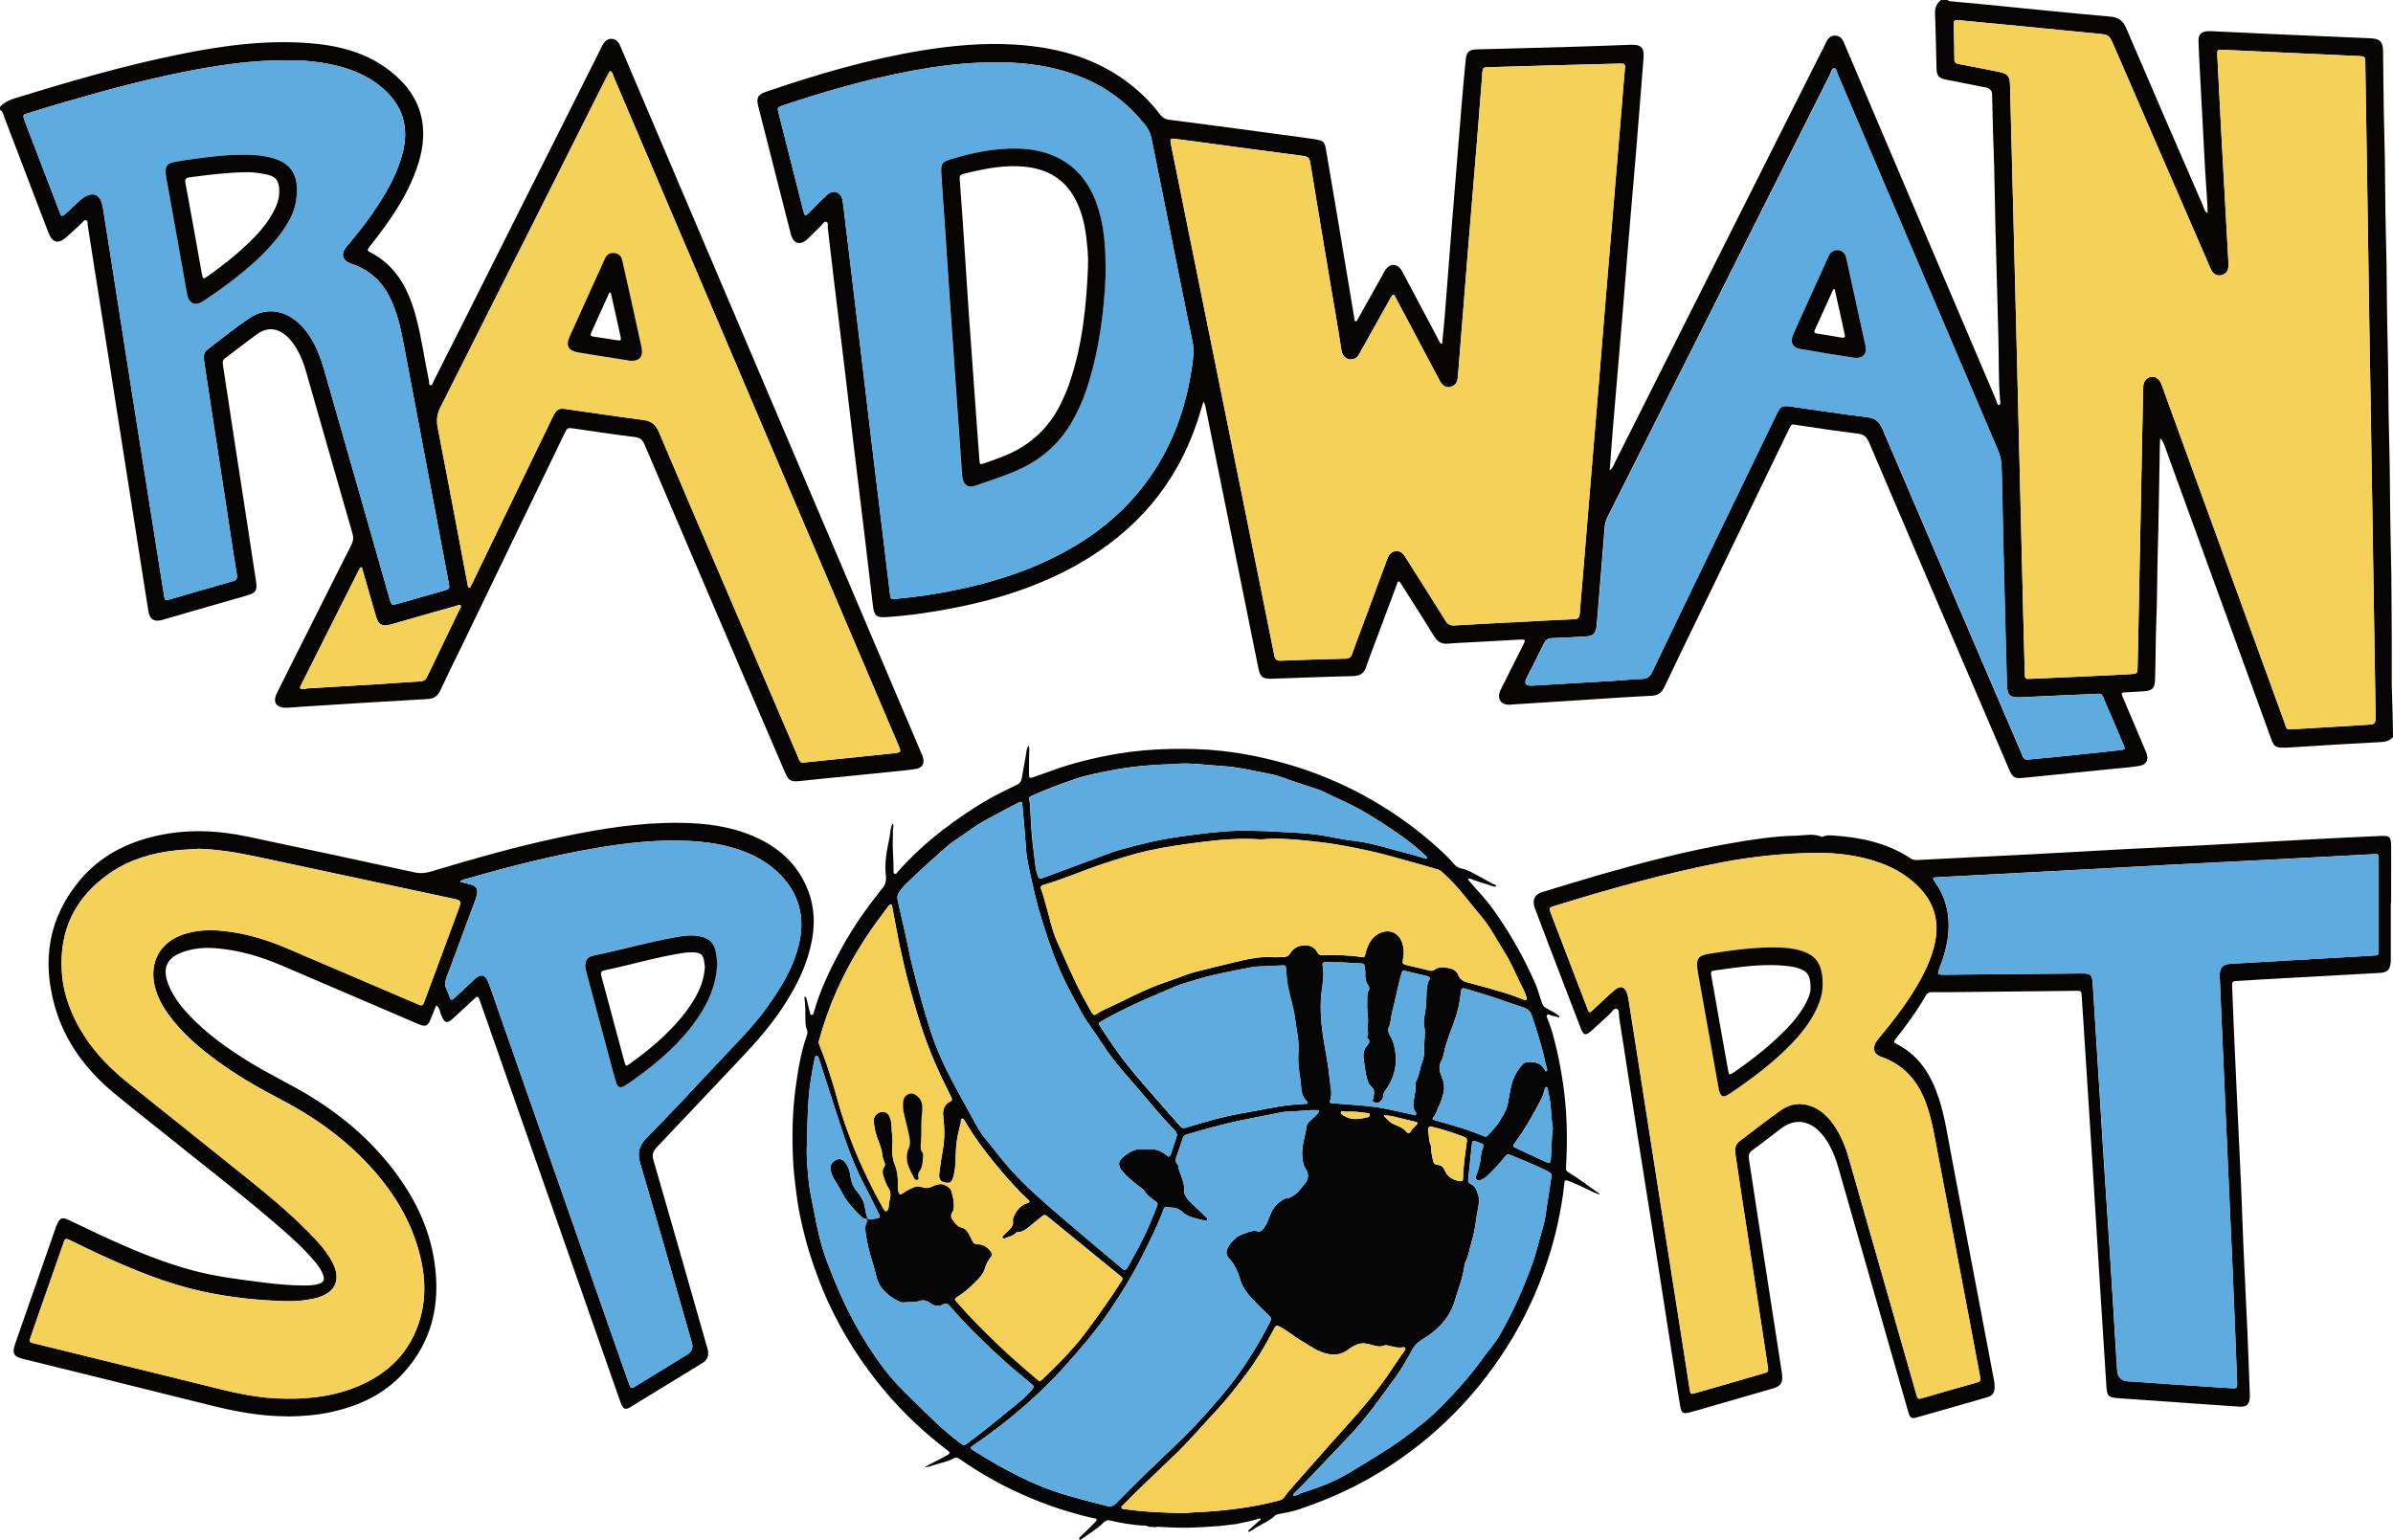
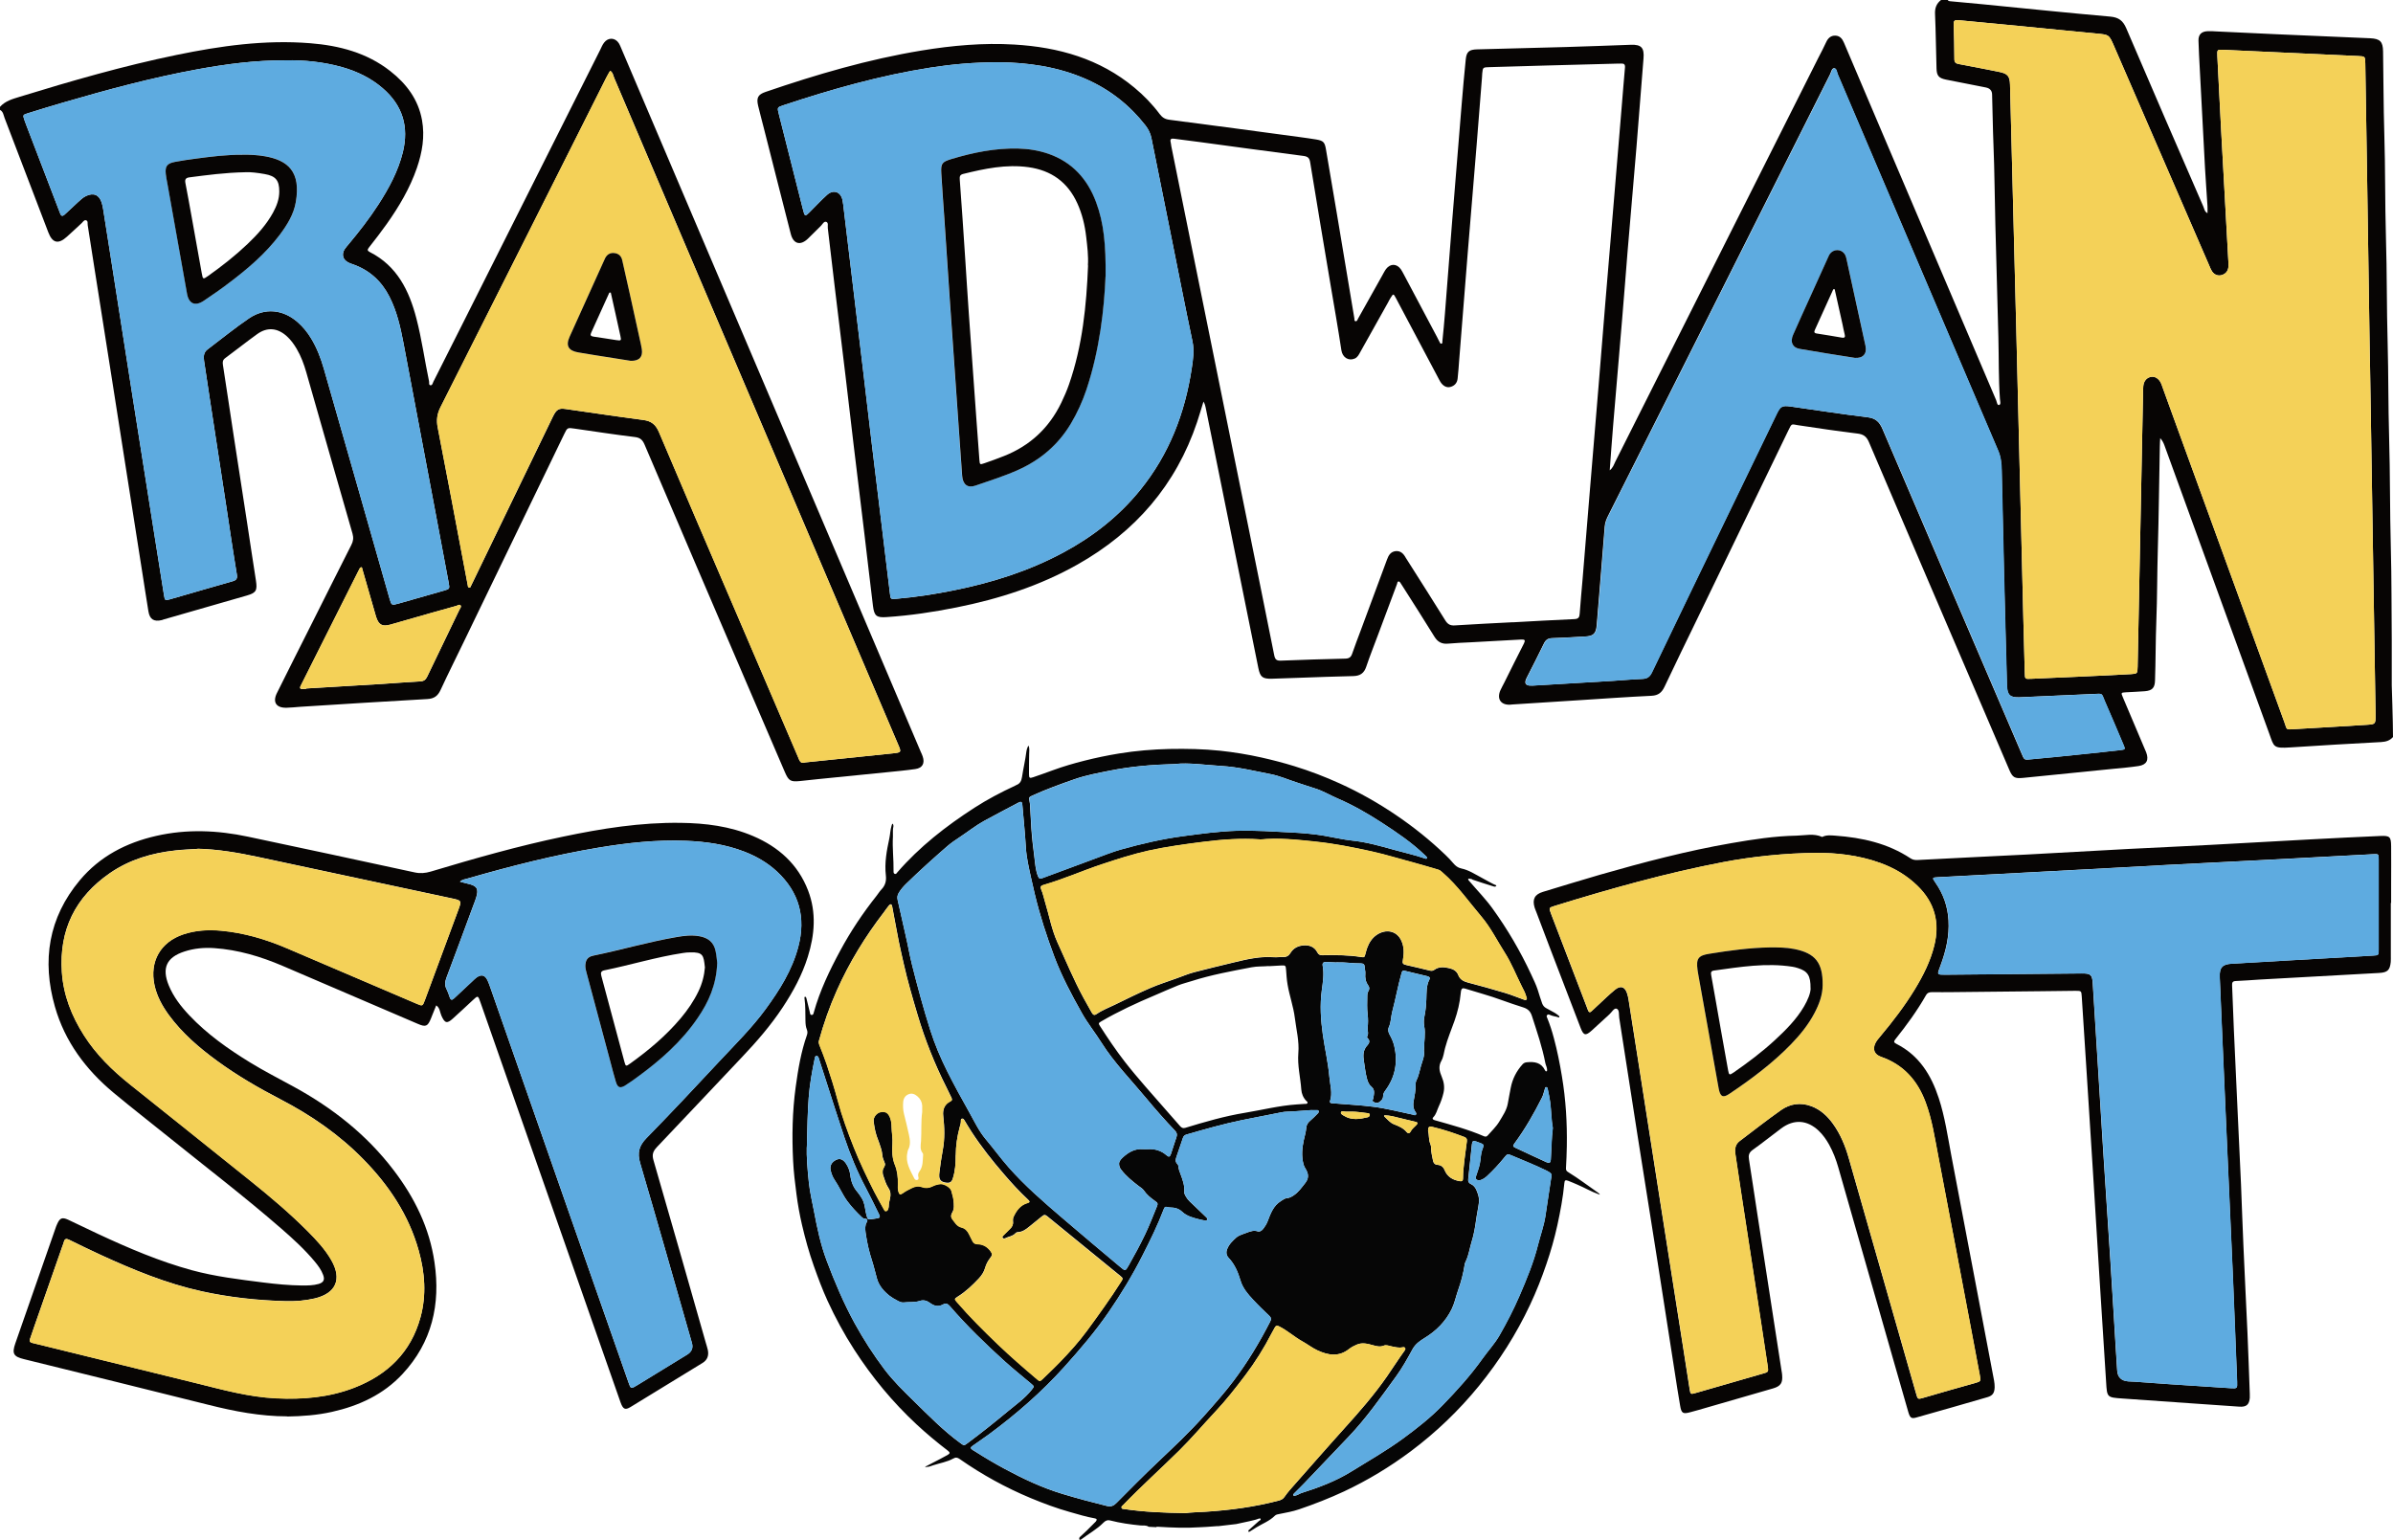
<svg xmlns="http://www.w3.org/2000/svg" id="uuid-fee51d1b-eabd-4d61-83c7-eed65d662b7a" width="308.3" height="198.4" viewBox="0 0 308.3 198.4">
  <g id="uuid-558d01b8-1d2f-4f51-b87a-25d0af34fa65">
    <path d="m308.3,94.96c-.4.46-.89.61-1.51.65-3.9.2-7.79.44-11.69.69-2.27.15-2.12-.07-2.74-1.77-4.49-12.37-8.99-24.73-13.49-37.1-.12-.34-.28-.67-.56-.98-.02.35-.05.71-.05,1.06-.09,4.45-.13,8.9-.26,13.35-.09,3.05-.07,6.09-.19,9.14-.1,2.57-.08,5.14-.17,7.7-.03.92-.36,1.28-1.3,1.36-.82.07-1.64.09-2.46.14-.62.04-.64.05-.38.65.93,2.21,1.86,4.41,2.8,6.61.07.16.14.31.2.47.38,1,.06,1.61-.98,1.77-1.05.16-2.11.25-3.16.35-3.81.39-7.63.77-11.44,1.15-.1.01-.2.02-.31.03-1.04.1-1.32-.05-1.74-1.03-1-2.32-1.99-4.65-2.99-6.98-5.04-11.75-10.09-23.5-15.1-35.26-.32-.74-.72-1.01-1.49-1.1-2.55-.31-5.09-.69-7.62-1.07-.91-.14-.8-.29-1.28.69-3.9,8.07-7.8,16.13-11.7,24.2-1.41,2.92-2.85,5.84-4.23,8.78-.36.77-.81,1.15-1.7,1.19-3.11.15-6.22.37-9.33.57-2.87.18-5.74.37-8.61.55-.1,0-.2.03-.31.03-1.16.03-1.68-.75-1.22-1.83.15-.34.34-.67.51-1.01.84-1.68,1.67-3.37,2.53-5.04.21-.42.13-.54-.32-.52-2.19.12-4.38.24-6.56.36-.96.05-1.92.08-2.87.17-.81.08-1.35-.2-1.78-.9-1.29-2.1-2.62-4.17-3.94-6.25-.13-.2-.26-.4-.39-.61-.07-.12-.15-.26-.3-.25-.16.02-.14.2-.18.31-.81,2.18-1.62,4.35-2.44,6.53-.51,1.38-1.06,2.74-1.53,4.14-.28.85-.8,1.19-1.67,1.21-2.33.05-4.65.14-6.98.22-1.16.04-2.33.09-3.49.12-1.23.03-1.52-.21-1.76-1.37-2.26-11.19-4.53-22.38-6.79-33.57-.05-.24-.1-.46-.28-.77-.29.94-.54,1.8-.82,2.64-2.73,8.13-7.98,14.16-15.4,18.35-4.87,2.75-10.13,4.44-15.58,5.53-2.99.6-6,1.05-9.04,1.25-1.28.09-1.58-.15-1.74-1.43-.38-3.05-.72-6.11-1.09-9.17-.46-3.8-.92-7.6-1.38-11.4-.37-3.06-.72-6.11-1.08-9.17-.46-3.8-.93-7.6-1.38-11.4-.3-2.51-.59-5.03-.89-7.54-.04-.29.12-.73-.22-.82-.29-.08-.47.33-.69.54-.57.55-1.11,1.12-1.68,1.66-.96.9-1.85.65-2.18-.64-1.16-4.5-2.29-9.01-3.44-13.51-.25-.99-.52-1.98-.76-2.98-.25-1.04-.04-1.47.96-1.81,6.57-2.25,13.22-4.2,20.09-5.33,3.96-.65,7.95-1.01,11.96-.77,5.69.34,10.98,1.82,15.46,5.55,1.22,1.01,2.31,2.14,3.26,3.41.33.43.67.66,1.25.73,5.6.72,11.19,1.48,16.78,2.23.71.1,1.42.19,2.13.31.91.16,1.09.33,1.25,1.22.47,2.73.93,5.46,1.39,8.19.76,4.55,1.52,9.1,2.28,13.65.02.12-.04.3.12.35.22.06.27-.16.34-.3,1.04-1.85,2.07-3.7,3.11-5.55.17-.3.32-.61.52-.88.55-.71,1.36-.7,1.89.03.14.19.24.41.36.62,1.44,2.72,2.88,5.44,4.33,8.16.1.18.17.37.28.55.07.1.09.29.26.27.18-.03.11-.21.13-.33.12-1.19.24-2.38.33-3.57.31-3.89.6-7.78.91-11.66.41-5.08.82-10.16,1.24-15.24.16-1.94.33-3.88.53-5.82.1-1.01.44-1.27,1.46-1.3,3.8-.1,7.6-.19,11.4-.3,2.81-.08,5.61-.19,8.41-.29,1.36-.05,1.75.39,1.63,1.78-.31,3.82-.6,7.64-.91,11.46-.37,4.46-.77,8.93-1.14,13.39-.24,2.9-.45,5.8-.7,8.7-.38,4.57-.78,9.13-1.16,13.7-.16,1.89-.29,3.79-.44,5.8.43-.34.54-.75.71-1.1,8.73-17.35,17.45-34.71,26.17-52.06.34-.67.7-1.33,1.01-2.02.24-.52.61-.85,1.18-.83.58.02.89.4,1.11.92,1.5,3.56,3.02,7.11,4.53,10.66,5.02,11.79,10.04,23.59,15.07,35.38.1.23.12.7.39.63.26-.07.12-.52.1-.79-.19-2.63-.13-5.27-.2-7.91-.12-4.86-.27-9.72-.39-14.58-.09-3.39-.1-6.78-.24-10.17-.09-2.19-.11-4.38-.18-6.57q-.02-.73-.8-.89c-1.71-.34-3.42-.67-5.13-1.01-.94-.19-1.21-.5-1.23-1.46-.07-2.33-.09-4.66-.19-6.98-.04-.8.19-1.38.81-1.85h.82c.05.16.17.17.32.19,1.4.13,2.79.25,4.19.39,5.48.54,10.96,1.11,16.45,1.59,1.07.1,1.62.52,2.04,1.49,3.28,7.67,6.6,15.32,9.93,22.97.13.29.15.67.54.87,0-.32.02-.62,0-.91-.1-1.64-.23-3.28-.32-4.92-.23-4.24-.45-8.47-.67-12.71-.06-1.23-.14-2.46-.17-3.69-.02-.8.39-1.19,1.19-1.22.38-.02.75.01,1.13.03,2.56.12,5.13.25,7.69.36,4.04.18,8.07.34,12.11.52,1.28.06,1.64.43,1.66,1.69.06,3.53.05,7.05.16,10.58.14,4.45.08,8.9.21,13.35.14,4.55.09,9.11.22,13.66.11,4.04.07,8.08.19,12.12.14,4.76.09,9.52.22,14.28.11,3.97.08,7.94.12,11.92,0,1.92,0,3.85,0,5.77,0,.17.16,4.57.16,6.63Zm-2.98-48.45c-.08-5.61-.22-15.09-.37-24.58-.07-4.59-.14-9.18-.22-13.77-.02-.89-.03-.9-.91-.94-5.78-.27-11.56-.53-17.35-.8-.82-.04-.84-.04-.8.82.16,3.25.33,6.5.5,9.75.3,5.57.62,11.15.92,16.72.01.24.03.48,0,.72-.06.53-.37.87-.88,1.02-.46.13-.95-.05-1.24-.51-.16-.26-.27-.55-.39-.83-4.07-9.38-8.14-18.77-12.21-28.15-.65-1.51-.66-1.48-2.27-1.64-3.31-.31-6.61-.65-9.91-.97-2.62-.25-5.25-.49-7.87-.75-.42-.04-.64.02-.62.51.05,1.51.08,3.01.09,4.52,0,.45.22.56.61.63,1.72.31,3.43.66,5.14,1,1.11.22,1.39.54,1.42,1.65.27,10.44.54,20.89.8,31.33.31,12.43.61,24.86.91,37.29.06,2.4.12,4.79.19,7.19.02.78.03.77.82.74,2.46-.11,4.93-.22,7.39-.33,1.81-.08,3.63-.16,5.44-.27.86-.05.87-.07.89-.97.06-2.67.11-5.34.16-8.01.18-8.94.35-17.88.53-26.82,0-.45,0-.89.04-1.33.07-.65.44-1.07.98-1.17.51-.1,1.01.21,1.29.79.09.19.15.38.22.58.37,1.03.75,2.06,1.12,3.09,4.85,13.34,9.71,26.68,14.56,40.02.38,1.05.13.97,1.36.9,3.08-.17,6.15-.36,9.23-.55,1.17-.07,1.17-.09,1.16-1.28,0-.1,0-.21,0-.31-.22-13.8-.44-27.61-.72-45.29Zm-110.4,33.67s0,0,0,0c2.63-.14,5.27-.3,7.9-.41.56-.02.67-.25.7-.73.1-1.43.24-2.87.36-4.3.3-3.65.6-7.3.9-10.95.38-4.61.77-9.21,1.15-13.82.3-3.65.59-7.3.89-10.95.38-4.57.77-9.14,1.15-13.72.33-3.89.65-7.78.97-11.67.14-1.64.26-3.28.41-4.91.04-.43-.12-.55-.5-.53-.2.01-.41,0-.62.01-3.01.08-6.03.16-9.04.24-2.43.07-4.86.14-7.29.21-.86.02-.86.03-.94.82-.02.17-.02.34-.03.51-.23,2.9-.45,5.8-.69,8.7-.38,4.61-.77,9.21-1.14,13.82-.38,4.64-.74,9.28-1.11,13.93-.06.78-.11,1.57-.2,2.35-.06.56-.39.94-.95,1.08-.47.12-.94-.13-1.27-.66-.14-.23-.26-.48-.39-.72-1.78-3.36-3.55-6.71-5.34-10.07-.32-.6-.34-.59-.68-.04-.13.2-.24.42-.35.63-1.19,2.12-2.37,4.24-3.56,6.36-.18.33-.35.68-.72.84-.81.35-1.57-.17-1.71-1.05-.43-2.84-.93-5.67-1.41-8.51-.88-5.23-1.76-10.46-2.61-15.69-.09-.58-.28-.78-.87-.86-4.41-.56-8.82-1.18-13.23-1.77-1.15-.16-2.31-.3-3.46-.45-.35-.05-.52.06-.42.44.04.16.05.34.08.51,1.18,5.83,2.36,11.67,3.54,17.5,2.02,9.99,4.05,19.98,6.07,29.98,1.22,6.04,2.45,12.07,3.65,18.11.11.55.29.73.85.71,2.77-.11,5.54-.2,8.32-.26.5-.01.73-.2.88-.65.34-1,.73-1.99,1.1-2.99,1.13-3.05,2.27-6.09,3.39-9.14.2-.55.48-1,1.11-1.07.64-.06,1.01.33,1.29.84.1.18.22.35.33.52,1.59,2.52,3.2,5.02,4.77,7.56.31.5.64.69,1.23.65,2.49-.16,4.99-.28,7.49-.41ZM128.76,8.02c-3.37,0-6.13.27-8.87.69-6.48,1.01-12.76,2.79-18.96,4.85-.81.27-.81.28-.59,1.14,1.02,4.05,2.05,8.09,3.07,12.14.06.23.13.46.19.69.07.24.23.23.38.11.19-.15.35-.33.52-.5.68-.68,1.33-1.38,2.04-2.02.82-.75,1.77-.43,2,.65.09.4.12.81.17,1.22.38,3.19.77,6.39,1.15,9.58.44,3.7.89,7.41,1.33,11.11.37,3.13.74,6.25,1.11,9.38.44,3.7.9,7.4,1.35,11.11.34,2.78.67,5.57,1.01,8.36.08.69.1.68.83.62,2.49-.21,4.96-.59,7.41-1.09,4.92-.99,9.67-2.49,14.11-4.88,3.81-2.05,7.16-4.67,9.89-8.05,3.72-4.59,5.77-9.89,6.64-15.69.17-1.15.34-2.28.09-3.46-.96-4.55-1.85-9.12-2.77-13.68-.84-4.16-1.68-8.31-2.51-12.47-.12-.62-.38-1.15-.76-1.65-2.04-2.62-4.56-4.61-7.6-5.96-3.77-1.68-7.75-2.16-11.23-2.2Zm68.59,80.32c3.49-.21,6.97-.41,10.46-.62,1.26-.08,2.53-.2,3.79-.25.62-.03.95-.28,1.22-.85,3.45-7.19,6.92-14.37,10.39-21.55,1.89-3.91,3.78-7.83,5.68-11.74.47-.98.72-1.1,1.76-.96,3.32.47,6.63.99,9.96,1.39,1.05.13,1.53.62,1.92,1.53,5.93,13.88,11.88,27.74,17.83,41.61.48,1.11.32,1.02,1.49.91,2.15-.19,4.29-.42,6.44-.64,1.63-.17,3.27-.34,4.9-.53.61-.07.62-.1.37-.69-.78-1.86-1.57-3.72-2.38-5.57-.49-1.13-.19-1.02-1.57-.96-3.15.13-6.29.29-9.44.42-1.23.05-1.58-.31-1.62-1.55-.12-4.69-.25-9.38-.37-14.07-.11-4.55-.2-9.11-.31-13.66-.02-.86-.1-1.68-.45-2.5-6.89-16.14-13.77-32.3-20.65-48.45-.13-.3-.15-.82-.49-.82-.29,0-.37.51-.52.8-5.09,10.12-10.17,20.25-15.26,30.37-4.41,8.78-8.82,17.55-13.24,26.33-.25.49-.48.97-.52,1.54-.33,4.23-.69,8.46-1.03,12.69-.09,1.12-.41,1.44-1.52,1.49-1.4.07-2.8.17-4.21.21-.56.01-.85.22-1.09.72-.71,1.48-1.47,2.94-2.21,4.4q-.54,1.06.64.99Z" fill="#070504" stroke-width="0" />
    <path d="m0,13.77c.68-.77,1.61-1.01,2.54-1.3,6.67-2.05,13.36-3.98,20.2-5.39,5.68-1.17,11.4-1.98,17.23-1.51,3.74.3,7.29,1.22,10.31,3.59,2.08,1.63,3.61,3.65,4.09,6.32.38,2.11.03,4.15-.66,6.16-.9,2.61-2.29,4.96-3.88,7.21-.73,1.03-1.51,2.04-2.29,3.03-.23.29-.23.43.11.6,3.5,1.78,5.06,4.95,5.99,8.53.7,2.68,1.07,5.43,1.64,8.14.04.17-.08.47.2.49.23.01.27-.28.35-.45,1.25-2.47,2.49-4.95,3.74-7.42,5.92-11.79,11.85-23.59,17.77-35.38.15-.31.28-.63.49-.9.52-.69,1.42-.66,1.89.07.18.29.29.62.43.93,9.86,23.15,19.72,46.29,29.57,69.44,2.97,6.98,5.94,13.97,8.91,20.95.08.19.18.37.24.57.31.89-.02,1.51-.95,1.64-1.18.17-2.38.28-3.57.4-3,.3-5.99.6-8.99.9-.78.08-1.57.17-2.35.25-1.15.11-1.41-.04-1.88-1.13-1.7-3.96-3.4-7.91-5.1-11.87-4.34-10.12-8.67-20.23-12.99-30.36-.26-.6-.56-.89-1.25-.97-2.58-.31-5.15-.71-7.73-1.08-.95-.14-.96-.15-1.37.7-4.3,8.9-8.6,17.79-12.9,26.69-1.01,2.09-2.05,4.17-3.03,6.28-.36.77-.82,1.12-1.71,1.17-5.47.3-10.93.66-16.4,1-.58.04-1.16.11-1.74.12-1.33.03-1.82-.72-1.23-1.9,1.49-3,3-5.99,4.51-8.99,1.69-3.36,3.37-6.73,5.07-10.08.25-.48.31-.91.16-1.45-2-6.93-3.98-13.87-5.96-20.8-.3-1.05-.68-2.08-1.24-3.03-.35-.59-.75-1.15-1.26-1.61-1.2-1.09-2.53-1.22-3.83-.28-1.39,1-2.73,2.07-4.1,3.08-.33.24-.37.49-.31.88.47,3.01.91,6.02,1.37,9.02.58,3.78,1.17,7.57,1.75,11.35.38,2.47.74,4.94,1.13,7.4.2,1.29.04,1.6-1.17,1.95-3.58,1.04-7.16,2.06-10.74,3.09-.07.02-.13.05-.19.07-1.04.25-1.58-.08-1.75-1.13-.29-1.75-.55-3.51-.83-5.27-.72-4.56-1.43-9.12-2.15-13.68-.66-4.19-1.31-8.37-1.97-12.56-.65-4.12-1.3-8.24-1.95-12.36-.31-1.96-.61-3.92-.92-5.88-.04-.22.07-.55-.22-.63-.25-.07-.4.22-.57.38-.63.58-1.25,1.17-1.89,1.74-1.1,1-1.86.83-2.39-.55-1.88-4.91-3.75-9.83-5.64-14.75-.14-.37-.17-.82-.59-1.04v-.41Zm36.84-6c-4.03-.01-7.72.49-11.4,1.16-5.9,1.08-11.68,2.64-17.43,4.32-1.48.43-2.95.88-4.42,1.34-.66.21-.66.23-.45.86.06.19.14.39.21.58,1.4,3.64,2.8,7.28,4.19,10.93.07.19.15.38.22.57.11.32.31.34.54.14.58-.53,1.16-1.07,1.73-1.61.33-.3.65-.61,1.06-.81.97-.46,1.69-.15,2.01.86.09.29.16.6.2.9.36,2.26.71,4.53,1.07,6.79.85,5.41,1.69,10.82,2.54,16.23.87,5.51,1.74,11.02,2.61,16.53.53,3.38,1.07,6.76,1.61,10.14.11.68.14.69.79.51,2.66-.76,5.32-1.55,7.99-2.3.52-.14.71-.32.6-.92-.48-2.83-.89-5.68-1.32-8.52-.73-4.74-1.45-9.47-2.18-14.21-.24-1.59-.48-3.18-.72-4.77-.08-.57-.06-1.1.46-1.48,1.78-1.34,3.5-2.75,5.34-4,2.05-1.39,4.38-1.14,6.25.49.7.61,1.28,1.33,1.76,2.13.73,1.21,1.23,2.52,1.62,3.87,1.51,5.26,3.01,10.53,4.52,15.79,1.32,4.61,2.63,9.21,3.94,13.82.26.9.26.91,1.19.65,1.94-.55,3.88-1.1,5.82-1.66.76-.22.76-.23.61-1.05-.53-2.86-1.07-5.72-1.61-8.57-1.4-7.43-2.8-14.86-4.21-22.29-.39-2.05-.85-4.09-1.81-5.97-1.01-1.98-2.53-3.38-4.63-4.14-.23-.08-.46-.15-.67-.26-.71-.37-.89-1.05-.46-1.72.15-.23.34-.43.51-.64,1.36-1.63,2.67-3.31,3.82-5.09,1.36-2.11,2.55-4.3,3.16-6.76.8-3.27-.02-6.02-2.58-8.23-1.53-1.33-3.31-2.18-5.24-2.73-2.46-.69-4.98-.92-7.24-.88Zm66.83,90.47c3.84-.4,7.59-.78,11.33-1.17,1.15-.12,1.15-.14.7-1.18-12.18-28.61-24.37-57.22-36.56-85.83-.14-.33-.17-.73-.53-.94-.17.3-.35.58-.5.89-7.12,14.15-14.22,28.31-21.36,42.46-.44.88-.54,1.68-.35,2.63,1.17,6.01,2.3,12.03,3.44,18.05.14.74.28,1.48.42,2.22.02.13.01.29.17.34.19.05.2-.13.26-.24.1-.18.18-.37.27-.55,1.82-3.76,3.63-7.52,5.45-11.27,1.61-3.33,3.21-6.65,4.83-9.98.44-.9.76-1.09,1.58-.98,3.35.47,6.7.98,10.06,1.42,1.04.13,1.6.59,2.02,1.57,3.13,7.41,6.31,14.79,9.48,22.18,2.8,6.54,5.61,13.08,8.41,19.62.19.44.3.97.89.77Zm-64.22-9.5s0-.02,0-.03c3.28-.2,6.56-.39,9.84-.59,1.61-.1,3.21-.24,4.82-.32.48-.02.73-.2.93-.62,1.37-2.87,2.76-5.73,4.14-8.6.09-.18.29-.39.17-.56-.14-.21-.37,0-.56.05-1.12.31-2.24.62-3.36.94-1.71.49-3.42.99-5.13,1.47-1.06.29-1.51.03-1.85-1.01-.06-.2-.12-.39-.17-.59-.52-1.81-1.04-3.61-1.56-5.42-.04-.13-.08-.36-.13-.37-.19-.01-.27.17-.34.33-.06.12-.12.24-.19.37-2.37,4.71-4.73,9.42-7.1,14.13-.08.15-.15.31-.23.46-.17.34,0,.42.31.4.14,0,.27-.01.41-.02Z" fill="#070504" stroke-width="0" />
    <path d="m37.01,182.49c-3.45,0-6.8-.64-10.13-1.48-7.92-1.99-15.86-3.93-23.79-5.89-1.35-.33-1.57-.71-1.12-2.02,1.75-5.04,3.51-10.07,5.27-15.1.03-.1.08-.19.12-.28.35-.79.64-.92,1.43-.56,1.3.6,2.59,1.25,3.89,1.85,3.91,1.82,7.86,3.51,12.03,4.65,3.02.82,6.11,1.19,9.19,1.58,1.66.21,3.33.37,5.01.39.72,0,1.44,0,2.14-.2.64-.19.82-.54.58-1.17-.24-.65-.65-1.2-1.09-1.73-1.3-1.56-2.79-2.92-4.32-4.25-4.7-4.09-9.66-7.88-14.51-11.79-2.37-1.91-4.78-3.78-7.12-5.73-3.54-2.96-6.23-6.56-7.51-11.04-1.7-5.94-.84-11.47,3.2-16.3,2.58-3.08,5.97-4.84,9.85-5.72,3.94-.9,7.89-.73,11.81.1,7.16,1.51,14.31,3.05,21.46,4.6.72.16,1.38.11,2.09-.1,5.63-1.69,11.29-3.3,17.04-4.5,5-1.05,10.03-1.85,15.16-1.78,3.2.04,6.35.43,9.33,1.7,3.28,1.4,5.79,3.63,7.09,7.02,1.09,2.84.85,5.71-.04,8.55-.73,2.34-1.89,4.47-3.23,6.5-1.53,2.32-3.35,4.42-5.26,6.43-3.65,3.85-7.28,7.73-10.94,11.57-.5.53-.67.96-.45,1.7,2.28,7.84,4.51,15.7,6.75,23.55.08.3.19.59.25.89.15.7-.04,1.29-.68,1.68-3.09,1.89-6.18,3.79-9.28,5.68-.71.43-.97.28-1.3-.65-1.1-3.13-2.19-6.26-3.29-9.39-4.91-14.03-9.82-28.06-14.74-42.1-.32-.91-.32-.91-.99-.28-.85.79-1.7,1.59-2.57,2.37-.76.69-1.04.59-1.47-.37-.2-.45-.19-1.02-.67-1.33-.18.44-.36.87-.53,1.31-.05.13-.1.25-.15.38-.42,1.03-.67,1.13-1.71.68-5.81-2.49-11.61-4.99-17.42-7.47-2.81-1.2-5.72-2.07-8.79-2.28-1.31-.09-2.6.03-3.85.44-2.3.75-2.92,2.13-2.01,4.36.61,1.48,1.57,2.72,2.66,3.87,2.3,2.43,5.01,4.34,7.85,6.08,1.81,1.11,3.7,2.07,5.56,3.09,5.02,2.74,9.43,6.2,12.91,10.78,2.7,3.54,4.62,7.44,5.26,11.88.79,5.39-.32,10.29-4.12,14.37-2.46,2.65-5.6,4.1-9.08,4.88-1.91.43-3.86.57-5.81.6Zm-11.54-73.12c-.96.06-1.92.09-2.87.2-3.04.33-5.92,1.18-8.45,2.93-4.45,3.07-6.55,7.32-6.18,12.75.2,2.97,1.26,5.66,2.85,8.15,1.58,2.49,3.65,4.51,5.95,6.34,5.2,4.14,10.39,8.29,15.56,12.45,2.54,2.04,5.02,4.14,7.32,6.45,1.14,1.14,2.24,2.32,3.04,3.73,1.4,2.43.6,4.27-2.14,4.92-1.24.29-2.51.39-3.78.35-3.64-.1-7.24-.49-10.79-1.27-4.54-1-8.8-2.76-13.01-4.69-1.37-.63-2.72-1.29-4.07-1.95-.36-.18-.57-.13-.67.27-.05.2-.13.39-.2.58-1.22,3.49-2.44,6.97-3.66,10.46-.17.48-.32.97-.5,1.46-.11.29,0,.45.28.52.23.06.46.12.7.17,6.81,1.67,13.62,3.34,20.43,5.02,3.39.84,6.75,1.78,10.27,1.95,3.46.17,6.85-.11,10.1-1.37,4.27-1.66,7.29-4.55,8.52-9.06.79-2.89.57-5.77-.23-8.62-1.28-4.57-3.83-8.38-7.11-11.73-3.12-3.19-6.74-5.69-10.69-7.74-2.83-1.47-5.58-3.06-8.16-4.95-2.33-1.7-4.51-3.57-6.23-5.92-.85-1.17-1.54-2.42-1.85-3.86-.65-3.03.77-5.54,3.72-6.53,1.58-.53,3.21-.62,4.87-.47,2.96.27,5.77,1.11,8.49,2.27,5.57,2.37,11.13,4.76,16.7,7.14.75.32.76.32,1.05-.44,1.43-3.85,2.86-7.7,4.28-11.55.49-1.32.49-1.31-.93-1.61-8.26-1.76-16.53-3.53-24.79-5.3-2.58-.55-5.18-1-7.83-1.07Zm33.8,4.23c.36.09.68.19,1,.26,1.19.27,1.43.66,1.07,1.8-.1.33-.23.65-.35.97-1.15,3.11-2.3,6.23-3.47,9.33-.19.51-.26.97,0,1.47.17.33.29.69.41,1.05.12.37.29.42.57.15.77-.73,1.55-1.45,2.33-2.18.2-.19.39-.39.61-.54.58-.39,1.03-.28,1.34.35.2.4.33.83.48,1.24,3.38,9.66,6.75,19.32,10.13,28.98,2.52,7.2,5.04,14.41,7.57,21.61.3.87.32.88,1.09.41,2.16-1.32,4.32-2.65,6.48-3.97q.88-.54.61-1.5c-2.21-7.73-4.4-15.47-6.67-23.18-.39-1.32-.14-2.23.81-3.21,3.21-3.28,6.35-6.63,9.48-9.99,2.01-2.15,4.11-4.22,5.86-6.61,1.81-2.47,3.43-5.04,4.22-8.04,1-3.78.13-7.04-2.75-9.72-1.22-1.13-2.64-1.95-4.19-2.55-2.42-.94-4.96-1.3-7.54-1.4-3.78-.15-7.53.26-11.25.88-5.71.95-11.31,2.38-16.87,3.98-.32.09-.67.12-.98.4Z" fill="#070504" stroke-width="0" />
    <path d="m308.02,116.34c0,2.26,0,4.52,0,6.78,0,.27.01.55-.01.82-.1,1.05-.41,1.36-1.49,1.42-5.13.29-10.25.57-15.38.85-1.03.06-2.05.15-3.08.19-.44.01-.51.21-.49.57.08,1.91.15,3.83.23,5.75.13,2.91.26,5.81.4,8.72.17,3.73.35,7.45.52,11.18.11,2.63.19,5.27.31,7.9.16,3.73.35,7.45.52,11.18.12,2.63.2,5.27.3,7.9,0,.17.01.34,0,.51-.08.88-.44,1.19-1.35,1.13-2.12-.14-4.23-.29-6.35-.44-2.9-.2-5.8-.41-8.71-.61-2-.14-1.98-.14-2.1-2.12-.27-4.41-.56-8.81-.84-13.21-.29-4.64-.57-9.29-.86-13.93-.27-4.3-.55-8.6-.82-12.91-.2-3.21-.41-6.42-.62-9.63-.05-.71-.05-.73-.8-.73-3.05.03-6.1.08-9.14.1-.43,0-6.47.07-6.74.07-.86,0-1.71.02-2.57,0-.37,0-.63.06-.83.42-1.14,2-2.49,3.85-3.92,5.64-.22.28-.25.42.11.6,2.92,1.47,4.49,4,5.47,7,.79,2.41,1.15,4.92,1.62,7.41,1.21,6.31,2.4,12.63,3.6,18.94.64,3.36,1.28,6.72,1.91,10.07.05.27.07.55.07.82-.02.74-.25,1.09-.94,1.29-3.05.89-6.1,1.76-9.16,2.62-.63.18-.81.05-1.04-.76-.62-2.13-1.23-4.27-1.84-6.41-2.39-8.35-4.78-16.69-7.16-25.04-.29-1.02-.67-2.01-1.18-2.94-.37-.66-.8-1.28-1.35-1.8-1.48-1.4-3.19-1.52-4.83-.3-1.24.92-2.43,1.89-3.69,2.78-.47.34-.55.7-.46,1.22.37,2.33.71,4.66,1.07,6.99.66,4.26,1.32,8.51,1.97,12.77.39,2.5.77,5,1.16,7.5.03.17.06.34.07.51.09,1.02-.18,1.44-1.17,1.73-3.21.94-6.43,1.86-9.65,2.79-.33.09-.66.18-.99.27-.99.27-1.17.16-1.34-.89-.11-.71-.24-1.42-.35-2.12-.85-5.44-1.69-10.88-2.54-16.31-.86-5.47-1.74-10.94-2.6-16.41-.79-5.03-1.56-10.07-2.35-15.1-.06-.41.05-1.03-.35-1.16-.31-.1-.61.46-.91.73-.76.69-1.51,1.39-2.27,2.08-.8.72-1.06.66-1.44-.32-1.34-3.48-2.67-6.96-4-10.43-.57-1.5-1.14-3-1.71-4.51-.07-.19-.16-.38-.22-.58-.32-1.06.01-1.7,1.08-2.02,2.45-.74,4.9-1.5,7.36-2.21,5.59-1.6,11.21-3.08,16.94-4.07,2.77-.48,5.54-.91,8.35-.96,1.1-.02,2.24-.33,3.32.17.54-.28,1.11-.21,1.68-.17,3.46.25,6.77.98,9.71,2.93.28.18.56.22.87.21,2.5-.13,4.99-.26,7.49-.38,2.22-.11,4.44-.21,6.67-.33,4.37-.24,8.75-.49,13.12-.72,3.49-.18,6.97-.33,10.46-.52,4.31-.23,8.61-.48,12.92-.71,3.01-.16,6.02-.31,9.03-.44,1.18-.05,1.34.11,1.35,1.33.02,1.61,0,3.22,0,4.83,0,.82,0,1.64,0,2.47Zm-73.86-6.45c-4.23.03-8.59.51-12.1,1.18-7.37,1.41-14.57,3.43-21.73,5.64-.8.25-.8.26-.51,1.02,1.53,3.99,3.06,7.98,4.59,11.98.06.16.12.32.18.48.1.24.24.31.45.1.24-.24.5-.47.75-.7.76-.69,1.49-1.42,2.28-2.07.72-.58,1.27-.38,1.55.48.08.26.15.53.19.8.49,3.08.97,6.15,1.45,9.23.92,5.88,1.84,11.76,2.76,17.65.93,5.92,1.86,11.83,2.79,17.74.29,1.86.57,3.72.87,5.58.11.66.12.67.78.48,2.89-.83,5.78-1.66,8.67-2.5.7-.2.71-.21.6-.98-.27-1.83-.55-3.65-.83-5.48-.87-5.65-1.74-11.3-2.6-16.94-.25-1.62-.49-3.25-.73-4.87-.1-.64-.03-1.24.53-1.67,1.77-1.34,3.53-2.72,5.34-4,1.18-.83,2.52-1.03,3.91-.51,1.16.43,2.04,1.24,2.76,2.22,1,1.37,1.63,2.92,2.09,4.55,2.4,8.38,4.8,16.77,7.19,25.15.48,1.68.95,3.36,1.44,5.03.24.81.18.86,1.01.61,2.19-.66,4.4-1.26,6.61-1.89.75-.21.76-.22.6-1.05-.37-1.99-.74-3.97-1.12-5.95-1.41-7.46-2.82-14.92-4.25-22.38-.44-2.28-.78-4.59-1.6-6.78-1.05-2.82-2.86-4.87-5.75-5.87-.86-.3-1.12-.96-.72-1.77.15-.3.38-.57.6-.83,1.63-1.95,3.17-3.95,4.49-6.12,1.07-1.76,1.99-3.59,2.49-5.61.74-2.98.05-5.55-2.16-7.7-1.37-1.34-2.98-2.28-4.77-2.94-2.91-1.06-5.93-1.32-8.11-1.3Zm44.22,1.6c-5.91.32-11.24.61-16.58.89-4.03.22-8.07.42-12.1.64-.79.04-.8.06-.37.68,1.03,1.47,1.6,3.09,1.7,4.88.12,2.02-.33,3.94-1.03,5.82-.46,1.24-.55,1.19.83,1.18,5.79-.06,11.58-.11,17.36-.16,1.15-.01,1.35.16,1.42,1.24.23,3.52.44,7.04.66,10.56.22,3.59.44,7.18.67,10.76.31,4.85.64,9.7.95,14.55.24,3.69.45,7.38.68,11.07.06.99.13,1.98.19,2.97q.08,1.31,1.42,1.41c.27.02.55.02.82.04,1.54.11,3.07.23,4.61.33,2.6.18,5.19.35,7.79.51.83.05.84.02.81-.85-.17-4.35-.34-8.69-.52-13.04-.31-7.12-.63-14.23-.95-21.34-.19-4.28-.37-8.55-.56-12.83-.07-1.64-.15-3.28-.21-4.93-.04-1.21.35-1.63,1.51-1.7,2.36-.13,4.72-.27,7.07-.41,3.73-.21,7.45-.42,11.18-.64.7-.04.72-.05.72-.78,0-3.87,0-7.74,0-11.61,0-.71-.02-.71-.76-.67-4.21.23-8.41.45-12.62.67-5.09.26-10.19.52-14.71.75Z" fill="#070504" stroke-width="0" />
    <path d="m305.33,46.51c.28,17.68.5,31.49.72,45.29,0,.1,0,.21,0,.31.01,1.19.01,1.2-1.16,1.28-3.08.19-6.15.38-9.23.55-1.23.07-.98.15-1.36-.9-4.86-13.34-9.71-26.68-14.56-40.02-.37-1.03-.75-2.06-1.12-3.09-.07-.19-.13-.39-.22-.58-.28-.59-.78-.89-1.29-.79-.54.1-.91.52-.98,1.17-.05.44-.04.89-.04,1.33-.18,8.94-.35,17.88-.53,26.82-.05,2.67-.11,5.34-.16,8.01-.02.89-.02.92-.89.97-1.81.1-3.63.18-5.44.27-2.46.11-4.93.22-7.39.33-.79.04-.8.04-.82-.74-.07-2.4-.13-4.79-.19-7.19-.3-12.43-.6-24.86-.91-37.29-.26-10.44-.53-20.89-.8-31.33-.03-1.11-.31-1.43-1.42-1.65-1.71-.33-3.42-.68-5.14-1-.39-.07-.61-.18-.61-.63,0-1.51-.04-3.01-.09-4.52-.01-.49.2-.55.62-.51,2.62.26,5.25.5,7.87.75,3.31.32,6.61.66,9.91.97,1.61.15,1.62.13,2.27,1.64,4.07,9.38,8.14,18.77,12.21,28.15.12.28.23.58.39.83.29.45.78.64,1.24.51.51-.15.82-.49.88-1.02.03-.24,0-.48,0-.72-.31-5.57-.62-11.15-.92-16.72-.18-3.25-.34-6.5-.5-9.75-.04-.86-.02-.86.8-.82,5.78.27,11.56.53,17.35.8.88.04.9.04.91.94.08,4.59.15,9.18.22,13.77.14,9.49.28,18.97.37,24.58Z" fill="#f4d158" stroke-width="0" />
-     <path d="m194.93,80.18c-2.5.13-4.99.25-7.49.41-.59.04-.92-.15-1.23-.65-1.57-2.53-3.17-5.04-4.77-7.56-.11-.17-.23-.34-.33-.52-.29-.51-.65-.9-1.29-.84-.64.06-.91.52-1.11,1.07-1.12,3.05-2.26,6.09-3.39,9.14-.37.99-.76,1.98-1.1,2.99-.15.46-.39.64-.88.65-2.77.06-5.55.15-8.32.26-.56.02-.75-.16-.85-.71-1.2-6.04-2.43-12.07-3.65-18.11-2.02-9.99-4.05-19.98-6.07-29.98-1.18-5.83-2.36-11.67-3.54-17.5-.03-.17-.04-.34-.08-.51-.1-.39.07-.49.42-.44,1.15.15,2.31.29,3.46.45,4.41.59,8.82,1.21,13.23,1.77.6.08.78.28.87.86.85,5.23,1.74,10.46,2.61,15.69.48,2.83.98,5.67,1.41,8.51.13.88.9,1.4,1.71,1.05.37-.16.53-.52.72-.84,1.19-2.12,2.37-4.24,3.56-6.36.12-.21.23-.42.35-.63.34-.55.37-.56.68.04,1.78,3.35,3.56,6.71,5.34,10.07.13.24.25.49.39.72.33.53.8.78,1.27.66.56-.14.89-.52.95-1.08.09-.78.14-1.57.2-2.35.37-4.64.73-9.28,1.11-13.93.37-4.61.77-9.21,1.14-13.82.24-2.9.46-5.8.69-8.7.01-.17.02-.34.03-.51.08-.79.08-.8.94-.82,2.43-.07,4.86-.14,7.29-.21,3.01-.08,6.03-.16,9.04-.24.21,0,.41,0,.62-.01.39-.03.55.1.5.53-.16,1.64-.28,3.27-.41,4.91-.32,3.89-.64,7.78-.97,11.67-.38,4.57-.77,9.14-1.15,13.72-.3,3.65-.59,7.3-.89,10.95-.38,4.61-.77,9.21-1.15,13.82-.3,3.65-.6,7.3-.9,10.95-.12,1.43-.26,2.86-.36,4.3-.03.49-.15.71-.7.73-2.63.11-5.27.27-7.9.41,0,0,0,0,0,0Z" fill="#f4d158" stroke-width="0" />
    <path d="m128.76,8.02c3.48.04,7.46.52,11.23,2.2,3.03,1.35,5.56,3.34,7.6,5.96.39.5.64,1.03.76,1.65.83,4.16,1.67,8.32,2.51,12.47.92,4.56,1.81,9.12,2.77,13.68.25,1.18.09,2.31-.09,3.46-.87,5.8-2.92,11.1-6.64,15.69-2.74,3.37-6.08,6-9.89,8.05-4.44,2.39-9.19,3.88-14.11,4.88-2.45.49-4.92.87-7.41,1.09-.73.06-.74.07-.83-.62-.34-2.78-.67-5.57-1.01-8.36-.45-3.7-.9-7.4-1.35-11.11-.38-3.13-.74-6.25-1.11-9.38-.44-3.7-.88-7.41-1.33-11.11-.38-3.19-.76-6.39-1.15-9.58-.05-.41-.09-.82-.17-1.22-.23-1.07-1.18-1.39-2-.65-.71.64-1.36,1.35-2.04,2.02-.17.17-.33.35-.52.5-.15.12-.31.12-.38-.11-.07-.23-.13-.46-.19-.69-1.02-4.05-2.05-8.09-3.07-12.14-.22-.86-.22-.87.59-1.14,6.21-2.06,12.49-3.85,18.96-4.85,2.74-.43,5.5-.69,8.87-.69Zm13.66,27.6c.04-4.06-.21-6.88-1.23-9.58-1.11-2.98-3.07-5.15-6.12-6.22-1.27-.45-2.59-.65-3.93-.68-2.94-.07-5.78.52-8.58,1.35-1.22.36-1.38.56-1.31,1.82.11,1.91.27,3.82.39,5.73.23,3.48.46,6.96.7,10.45.39,5.73.8,11.47,1.2,17.2.13,1.88.26,3.75.4,5.63.09,1.12.71,1.6,1.71,1.25,1.84-.64,3.7-1.22,5.49-2.02,2.86-1.28,5.15-3.22,6.77-5.91.85-1.41,1.53-2.91,2.05-4.47,1.7-5.11,2.29-10.4,2.45-14.55Z" fill="#5eabe0" stroke-width="0" />
    <path d="m197.36,88.34q-1.17.08-.64-.99c.74-1.47,1.5-2.92,2.21-4.4.24-.5.54-.71,1.09-.72,1.4-.03,2.8-.13,4.21-.21,1.11-.06,1.43-.37,1.52-1.49.35-4.23.7-8.46,1.03-12.69.04-.57.28-1.05.52-1.54,4.41-8.78,8.83-17.55,13.24-26.33,5.09-10.12,10.17-20.25,15.26-30.37.15-.29.23-.8.52-.8.34,0,.36.52.49.82,6.88,16.15,13.75,32.3,20.65,48.45.35.82.43,1.64.45,2.5.1,4.55.2,9.11.31,13.66.11,4.69.24,9.38.37,14.07.03,1.24.38,1.6,1.62,1.55,3.15-.13,6.29-.3,9.44-.42,1.38-.06,1.08-.17,1.57.96.81,1.85,1.59,3.71,2.38,5.57.25.59.24.62-.37.69-1.63.19-3.26.36-4.9.53-2.14.22-4.29.45-6.44.64-1.17.1-1.01.2-1.49-.91-5.95-13.87-11.9-27.74-17.83-41.61-.39-.91-.86-1.4-1.92-1.53-3.33-.4-6.64-.92-9.96-1.39-1.05-.15-1.29-.02-1.76.96-1.9,3.91-3.79,7.82-5.68,11.74-3.47,7.18-6.95,14.36-10.39,21.55-.27.57-.6.83-1.22.85-1.26.05-2.53.17-3.79.25-3.49.21-6.97.42-10.46.62Zm41.61-42.22c1.05.07,1.6-.54,1.38-1.54-.8-3.71-1.62-7.41-2.43-11.12-.04-.2-.09-.41-.18-.59-.33-.66-1.17-.83-1.75-.38-.28.22-.4.55-.54.86-.75,1.65-1.5,3.3-2.24,4.95-.73,1.62-1.48,3.23-2.19,4.86-.4.92-.09,1.64.84,1.8,2.39.42,4.79.78,7.12,1.16Z" fill="#5eabe0" stroke-width="0" />
    <path d="m36.84,7.77c2.27-.05,4.78.18,7.24.88,1.93.55,3.71,1.41,5.24,2.73,2.56,2.21,3.38,4.96,2.58,8.23-.61,2.46-1.79,4.65-3.16,6.76-1.16,1.79-2.46,3.46-3.82,5.09-.18.21-.37.41-.51.64-.43.67-.24,1.35.46,1.72.21.11.44.18.67.26,2.1.76,3.62,2.16,4.63,4.14.96,1.88,1.42,3.92,1.81,5.97,1.41,7.43,2.81,14.86,4.21,22.29.54,2.86,1.08,5.72,1.61,8.57.15.82.15.83-.61,1.05-1.94.56-3.88,1.11-5.82,1.66-.92.26-.93.26-1.19-.65-1.32-4.61-2.63-9.21-3.94-13.82-1.5-5.26-3.01-10.53-4.52-15.79-.39-1.35-.89-2.66-1.62-3.87-.48-.8-1.06-1.52-1.76-2.13-1.87-1.63-4.2-1.88-6.25-.49-1.84,1.25-3.57,2.66-5.34,4-.51.39-.54.92-.46,1.48.24,1.59.48,3.18.72,4.77.72,4.74,1.45,9.47,2.18,14.21.44,2.84.85,5.69,1.32,8.52.1.6-.09.77-.6.92-2.67.75-5.33,1.54-7.99,2.3-.65.19-.68.17-.79-.51-.54-3.38-1.08-6.76-1.61-10.14-.87-5.51-1.74-11.02-2.61-16.53-.85-5.41-1.69-10.82-2.54-16.23-.35-2.27-.71-4.53-1.07-6.79-.05-.3-.11-.61-.2-.9-.31-1.01-1.03-1.31-2.01-.86-.41.19-.73.5-1.06.81-.57.54-1.15,1.08-1.73,1.61-.23.21-.43.18-.54-.14-.07-.19-.15-.38-.22-.57-1.4-3.64-2.8-7.28-4.19-10.93-.07-.19-.15-.38-.21-.58-.21-.63-.21-.66.45-.86,1.47-.46,2.94-.9,4.42-1.34,5.75-1.68,11.53-3.24,17.43-4.32,3.67-.67,7.37-1.17,11.4-1.16Zm-5.58,12.16c-2.16,0-4.13.26-6.09.51-.88.11-1.76.24-2.63.41-1,.19-1.27.57-1.17,1.57.05.44.14.88.22,1.31.84,4.71,1.67,9.42,2.52,14.13.23,1.29,1.06,1.62,2.16.88,1.11-.75,2.2-1.51,3.26-2.31,2.4-1.83,4.7-3.77,6.53-6.2.95-1.27,1.79-2.62,2.06-4.2.68-3.93-1.03-5.38-3.96-5.9-1.02-.18-2.04-.22-2.89-.2Z" fill="#5eabe0" stroke-width="0" />
    <path d="m103.67,98.25c-.59.19-.7-.34-.89-.77-2.8-6.54-5.61-13.08-8.41-19.62-3.17-7.39-6.35-14.77-9.48-22.18-.41-.98-.98-1.43-2.02-1.57-3.36-.43-6.71-.94-10.06-1.42-.82-.12-1.15.08-1.58.98-1.62,3.32-3.22,6.65-4.83,9.98-1.82,3.76-3.63,7.52-5.45,11.27-.09.18-.18.37-.27.55-.06.11-.07.29-.26.24-.16-.05-.15-.21-.17-.34-.14-.74-.28-1.48-.42-2.22-1.14-6.02-2.26-12.04-3.44-18.05-.19-.96-.09-1.75.35-2.63,7.14-14.14,14.25-28.3,21.36-42.46.15-.3.33-.59.5-.89.36.21.39.61.53.94,12.19,28.61,24.37,57.22,36.56,85.83.45,1.05.45,1.06-.7,1.18-3.74.39-7.49.77-11.33,1.17Zm-22.41-51.75c1.11.04,1.57-.49,1.43-1.48-.03-.2-.07-.4-.11-.6-.48-2.17-.95-4.33-1.43-6.5-.33-1.47-.65-2.93-.99-4.4-.12-.52-.46-.84-.99-.9-.53-.06-.93.16-1.19.62-.07.12-.12.25-.17.37-1.48,3.27-2.96,6.53-4.43,9.8-.52,1.16-.14,1.8,1.14,2.01.71.12,1.41.23,2.12.35,1.58.25,3.17.5,4.62.73Z" fill="#f4d158" stroke-width="0" />
    <path d="m39.45,88.75c-.14,0-.27.01-.41.02-.31.02-.48-.06-.31-.4.08-.15.15-.31.23-.46,2.37-4.71,4.73-9.42,7.1-14.13.06-.12.13-.24.19-.37.07-.16.15-.34.34-.33.05,0,.1.24.13.37.52,1.81,1.04,3.61,1.56,5.42.06.2.11.4.17.59.33,1.05.79,1.31,1.85,1.01,1.71-.48,3.42-.98,5.13-1.47,1.12-.32,2.24-.63,3.36-.94.18-.05.42-.25.56-.05.12.17-.09.38-.17.56-1.38,2.87-2.77,5.73-4.14,8.6-.2.42-.45.6-.93.62-1.61.08-3.21.22-4.82.32-3.28.2-6.56.4-9.84.59,0,0,0,.02,0,.03Z" fill="#f4d158" stroke-width="0" />
    <path d="m25.46,109.37c2.65.06,5.25.51,7.83,1.07,8.26,1.77,16.52,3.54,24.79,5.3,1.42.3,1.42.29.93,1.61-1.43,3.85-2.85,7.7-4.28,11.55-.28.76-.29.76-1.05.44-5.57-2.38-11.13-4.76-16.7-7.14-2.72-1.16-5.53-2-8.49-2.27-1.66-.15-3.29-.06-4.87.47-2.95.99-4.36,3.5-3.72,6.53.31,1.44.99,2.69,1.85,3.86,1.72,2.35,3.9,4.22,6.23,5.92,2.58,1.88,5.33,3.48,8.16,4.95,3.95,2.05,7.57,4.55,10.69,7.74,3.28,3.35,5.83,7.16,7.11,11.73.8,2.85,1.02,5.74.23,8.62-1.24,4.51-4.25,7.4-8.52,9.06-3.25,1.26-6.64,1.54-10.1,1.37-3.52-.17-6.88-1.11-10.27-1.95-6.81-1.68-13.62-3.35-20.43-5.02-.23-.06-.46-.12-.7-.17-.29-.07-.39-.23-.28-.52.18-.48.33-.97.5-1.46,1.22-3.49,2.44-6.97,3.66-10.46.07-.19.15-.38.2-.58.1-.41.31-.45.67-.27,1.35.66,2.71,1.32,4.07,1.95,4.2,1.93,8.47,3.69,13.01,4.69,3.55.78,7.16,1.18,10.79,1.27,1.27.03,2.54-.06,3.78-.35,2.73-.65,3.53-2.49,2.14-4.92-.81-1.41-1.91-2.59-3.04-3.73-2.3-2.31-4.79-4.41-7.32-6.45-5.18-4.16-10.37-8.31-15.56-12.45-2.29-1.83-4.36-3.86-5.95-6.34-1.59-2.49-2.65-5.18-2.85-8.15-.37-5.42,1.74-9.67,6.18-12.75,2.53-1.75,5.41-2.6,8.45-2.93.95-.1,1.91-.13,2.87-.2Z" fill="#f4d158" stroke-width="0" />
    <path d="m59.27,113.6c.31-.28.66-.31.98-.4,5.56-1.6,11.16-3.03,16.87-3.98,3.72-.62,7.46-1.03,11.25-.88,2.58.1,5.11.46,7.54,1.4,1.55.6,2.96,1.41,4.19,2.55,2.89,2.68,3.75,5.94,2.75,9.72-.79,3-2.41,5.57-4.22,8.04-1.75,2.39-3.85,4.46-5.86,6.61-3.13,3.36-6.27,6.71-9.48,9.99-.96.98-1.2,1.89-.81,3.21,2.26,7.72,4.45,15.45,6.67,23.18q.28.96-.61,1.5c-2.16,1.32-4.32,2.65-6.48,3.97-.77.47-.78.46-1.09-.41-2.52-7.2-5.05-14.4-7.57-21.61-3.38-9.66-6.75-19.32-10.13-28.98-.15-.42-.28-.85-.48-1.24-.31-.63-.76-.74-1.34-.35-.22.15-.41.36-.61.54-.78.72-1.56,1.45-2.33,2.18-.29.27-.45.22-.57-.15-.12-.36-.24-.72-.41-1.05-.25-.5-.19-.96,0-1.47,1.17-3.11,2.32-6.22,3.47-9.33.12-.32.25-.64.35-.97.36-1.14.12-1.54-1.07-1.8-.33-.07-.65-.17-1-.26Zm33.13,10.5c-.04-.32-.1-.93-.21-1.54-.22-1.15-.94-1.75-2.09-1.95-1-.18-1.99-.06-2.96.11-3.61.63-7.12,1.66-10.71,2.39-.73.15-1.01.57-1.03,1.32,0,.31.08.61.16.9,1.02,3.8,2.04,7.6,3.05,11.39.24.89.46,1.79.73,2.67.23.74.55.85,1.22.43.52-.33,1.02-.69,1.52-1.05,2.97-2.17,5.71-4.58,7.81-7.65,1.39-2.04,2.39-4.22,2.5-7.04Z" fill="#5eabe0" stroke-width="0" />
    <path d="m234.17,109.89c2.18-.02,5.2.24,8.11,1.3,1.79.65,3.4,1.6,4.77,2.94,2.21,2.15,2.9,4.72,2.16,7.7-.5,2.02-1.42,3.85-2.49,5.61-1.32,2.17-2.86,4.18-4.49,6.12-.22.26-.45.53-.6.83-.4.81-.14,1.47.72,1.77,2.9,1.01,4.71,3.05,5.75,5.87.82,2.2,1.16,4.5,1.6,6.78,1.43,7.46,2.83,14.92,4.25,22.38.38,1.98.75,3.97,1.12,5.95.15.83.14.84-.6,1.05-2.2.63-4.41,1.23-6.61,1.89-.83.25-.77.2-1.01-.61-.48-1.68-.96-3.35-1.44-5.03-2.4-8.38-4.79-16.77-7.19-25.15-.46-1.62-1.09-3.17-2.09-4.55-.72-.99-1.6-1.79-2.76-2.22-1.39-.52-2.73-.32-3.91.51-1.82,1.28-3.57,2.66-5.34,4-.56.43-.62,1.03-.53,1.67.24,1.62.48,3.25.73,4.87.87,5.65,1.74,11.3,2.6,16.94.28,1.83.56,3.65.83,5.48.11.77.1.78-.6.98-2.89.84-5.78,1.67-8.67,2.5-.66.19-.67.18-.78-.48-.3-1.86-.58-3.72-.87-5.58-.93-5.92-1.86-11.83-2.79-17.74-.92-5.88-1.84-11.76-2.76-17.65-.48-3.08-.96-6.15-1.45-9.23-.04-.27-.1-.54-.19-.8-.28-.87-.83-1.07-1.55-.48-.8.64-1.53,1.37-2.28,2.07-.25.23-.51.46-.75.7-.21.21-.35.14-.45-.1-.07-.16-.12-.32-.18-.48-1.53-3.99-3.06-7.98-4.59-11.98-.29-.77-.29-.78.51-1.02,7.16-2.21,14.36-4.24,21.73-5.64,3.51-.67,7.87-1.16,12.1-1.18Zm-6.1,12.18c-2.64.04-5.25.4-7.85.82-1.41.23-1.72.63-1.52,2.07.02.17.05.34.08.51.45,2.53.91,5.05,1.36,7.58.43,2.39.84,4.78,1.28,7.17.19,1.06.56,1.27,1.33.75,2.85-1.91,5.6-3.95,7.99-6.42,1.17-1.21,2.22-2.51,3.02-4.01.6-1.13,1.05-2.32,1.06-3.61.03-2.86-.91-4.12-3.69-4.66-1.02-.2-2.04-.2-3.07-.2Z" fill="#f4d158" stroke-width="0" />
    <path d="m278.38,111.49c4.52-.23,9.61-.49,14.71-.75,4.21-.22,8.41-.45,12.62-.67.74-.04.76-.04.76.67,0,3.87,0,7.74,0,11.61,0,.74-.02.74-.72.78-3.73.21-7.45.42-11.18.64-2.36.13-4.72.27-7.07.41-1.17.07-1.56.49-1.51,1.7.06,1.64.14,3.28.21,4.93.19,4.28.37,8.55.56,12.83.32,7.11.64,14.23.95,21.34.19,4.34.35,8.69.52,13.04.03.87.02.9-.81.85-2.6-.16-5.19-.34-7.79-.51-1.54-.1-3.07-.22-4.61-.33-.27-.02-.55-.02-.82-.04q-1.34-.1-1.42-1.41c-.06-.99-.13-1.98-.19-2.97-.23-3.69-.45-7.38-.68-11.07-.31-4.85-.64-9.7-.95-14.55-.23-3.59-.45-7.18-.67-10.76-.22-3.52-.43-7.04-.66-10.56-.07-1.08-.27-1.25-1.42-1.24-5.79.05-11.58.11-17.36.16-1.38.01-1.29.06-.83-1.18.7-1.87,1.15-3.79,1.03-5.82-.1-1.79-.67-3.41-1.7-4.88-.44-.62-.42-.64.37-.68,4.03-.21,8.07-.42,12.1-.64,5.33-.28,10.67-.58,16.58-.89Z" fill="#5eabe0" stroke-width="0" />
    <path d="m142.43,35.62c-.17,4.15-.75,9.44-2.45,14.55-.52,1.56-1.2,3.05-2.05,4.47-1.63,2.7-3.91,4.63-6.77,5.91-1.78.8-3.65,1.38-5.49,2.02-1,.35-1.62-.13-1.71-1.25-.14-1.88-.27-3.75-.4-5.63-.4-5.73-.8-11.47-1.2-17.2-.24-3.48-.46-6.96-.7-10.45-.13-1.91-.28-3.82-.39-5.73-.07-1.25.09-1.45,1.31-1.82,2.8-.84,5.64-1.42,8.58-1.35,1.34.03,2.66.24,3.93.68,3.05,1.07,5.01,3.24,6.12,6.22,1.01,2.7,1.27,5.52,1.23,9.58Zm-2.27-1.41c.08-1.24-.08-2.47-.22-3.69-.17-1.5-.52-2.96-1.15-4.34-1.24-2.72-3.35-4.23-6.29-4.64-2.88-.4-5.65.19-8.41.87-.43.11-.47.33-.44.74.25,3.37.48,6.75.7,10.13.16,2.39.3,4.78.47,7.16.31,4.47.64,8.93.96,13.4.13,1.81.26,3.61.4,5.42.05.61.06.63.66.42.84-.29,1.67-.59,2.5-.92,3.37-1.33,5.83-3.63,7.4-6.89.37-.77.71-1.55.99-2.36,1.73-4.96,2.24-10.12,2.45-15.32Z" fill="#070504" stroke-width="0" />
    <path d="m238.97,46.11c-2.33-.37-4.73-.74-7.12-1.16-.92-.16-1.24-.88-.84-1.8.71-1.63,1.46-3.24,2.19-4.86.75-1.65,1.49-3.3,2.24-4.95.14-.31.25-.64.54-.86.58-.45,1.42-.28,1.75.38.09.18.14.39.18.59.81,3.7,1.63,7.41,2.43,11.12.22,1.01-.33,1.62-1.38,1.54Zm-2.59-8.85c-.06,0-.13,0-.19.01-.79,1.74-1.57,3.47-2.36,5.21-.12.27-.14.43.22.49,1.08.16,2.15.35,3.23.53.4.07.47-.08.37-.45-.12-.43-.18-.87-.28-1.3-.33-1.49-.67-2.99-1-4.48Z" fill="#070504" stroke-width="0" />
    <path d="m31.26,19.94c.86-.02,1.88.02,2.89.2,2.94.52,4.64,1.97,3.96,5.9-.27,1.58-1.11,2.93-2.06,4.2-1.83,2.43-4.12,4.38-6.53,6.2-1.06.81-2.16,1.57-3.26,2.31-1.1.74-1.92.41-2.16-.88-.85-4.71-1.68-9.42-2.52-14.13-.08-.44-.17-.87-.22-1.31-.11-1,.16-1.38,1.17-1.57.87-.17,1.75-.29,2.63-.41,1.97-.26,3.93-.52,6.09-.51Zm.39,2.25c-2.7.05-4.97.37-7.24.66-.48.06-.62.26-.52.75.28,1.41.52,2.82.78,4.23.44,2.45.87,4.91,1.32,7.36.15.82.17.82.8.38,1.79-1.27,3.51-2.62,5.1-4.13,1.27-1.21,2.44-2.5,3.29-4.05.46-.85.8-1.73.8-2.72,0-1.42-.45-1.99-1.86-2.24-.94-.17-1.9-.28-2.45-.24Z" fill="#070504" stroke-width="0" />
    <path d="m81.26,46.49c-1.45-.23-3.04-.48-4.62-.73-.71-.11-1.41-.23-2.12-.35-1.28-.21-1.66-.85-1.14-2.01,1.47-3.27,2.95-6.53,4.43-9.8.06-.12.11-.25.17-.37.26-.47.66-.69,1.19-.62.53.06.87.38.99.9.34,1.46.66,2.93.99,4.4.48,2.17.96,4.33,1.43,6.5.04.2.08.4.11.6.14.98-.32,1.51-1.43,1.48Zm-2.57-8.8c-.06,0-.13.01-.19.02-.77,1.71-1.54,3.42-2.32,5.12-.15.33-.12.48.27.54.98.13,1.96.31,2.94.45.64.09.67.07.54-.53-.4-1.87-.83-3.73-1.24-5.59Z" fill="#070504" stroke-width="0" />
    <path d="m92.4,124.1c-.11,2.81-1.11,5-2.5,7.04-2.09,3.07-4.83,5.48-7.81,7.65-.5.36-1,.73-1.52,1.05-.67.42-.99.31-1.22-.43-.27-.88-.49-1.78-.73-2.67-1.02-3.8-2.03-7.6-3.05-11.39-.08-.3-.16-.59-.16-.9.02-.75.29-1.17,1.03-1.32,3.58-.73,7.1-1.77,10.71-2.39.97-.17,1.96-.29,2.96-.11,1.15.2,1.87.81,2.09,1.95.12.6.17,1.22.21,1.54Zm-1.59.5c-.16-1.51-.22-1.94-1.91-1.89-.31,0-.62.03-.92.08-3.42.52-6.73,1.54-10.11,2.23-.43.09-.51.3-.4.71,1,3.69,1.98,7.39,2.98,11.09.16.59.2.6.74.21,2.37-1.7,4.6-3.57,6.49-5.81.91-1.08,1.7-2.23,2.31-3.5.48-1,.75-2.05.83-3.11Z" fill="#070504" stroke-width="0" />
    <path d="m228.06,122.07c1.03,0,2.05,0,3.07.2,2.77.54,3.72,1.79,3.69,4.66-.01,1.29-.46,2.48-1.06,3.61-.79,1.5-1.85,2.8-3.02,4.01-2.4,2.47-5.14,4.51-7.99,6.42-.78.52-1.14.32-1.33-.75-.44-2.39-.85-4.78-1.28-7.17-.45-2.53-.91-5.05-1.36-7.58-.03-.17-.06-.34-.08-.51-.2-1.45.1-1.85,1.52-2.07,2.6-.42,5.21-.78,7.85-.82Zm5.2,5.28c.02-1.67-.39-2.23-1.64-2.62-.23-.07-.46-.14-.69-.17-3.4-.53-6.75.03-10.11.49-.42.06-.42.28-.35.65.4,2.18.77,4.37,1.16,6.56.33,1.88.67,3.77,1.01,5.65.11.61.18.64.69.29,1.86-1.29,3.66-2.64,5.33-4.18,1.41-1.3,2.77-2.66,3.75-4.33.49-.83.85-1.71.86-2.33Z" fill="#070504" stroke-width="0" />
    <path d="m156.89,196.63c-.86.08-2.24.15-2.33.15-1.78.12-3.53.05-5.31-.06-.11,0-.22-.03-.31.05-.32-.02-.63-.04-.95-.05-.32-.23-.7-.14-1.04-.17-1.31-.13-2.62-.31-3.9-.64-.39-.1-.65.03-.91.3-.83.84-1.88,1.4-2.81,2.11-.08.06-.2.14-.28.02-.04-.05.02-.17.03-.26.65-.58,1.27-1.19,1.87-1.81.08-.08.16-.15.23-.23.18-.24.14-.36-.15-.41-1.09-.19-2.15-.52-3.21-.82-1.71-.48-3.37-1.1-5.01-1.78-3.24-1.35-6.29-3.03-9.17-5.04-.28-.2-.51-.25-.83-.06-.8.44-1.71.58-2.57.86-.29.09-.57.24-.89.21-.06,0-.08.13-.15.03,0,0,.06-.08.11-.11.59-.31,1.19-.61,1.78-.92.34-.18.67-.35,1-.54.32-.19.33-.31.02-.55-1.38-1.06-2.72-2.17-4-3.36-3.1-2.88-5.77-6.11-8.06-9.66-1.3-2.01-2.43-4.11-3.43-6.28-.67-1.46-1.23-2.97-1.77-4.49-.62-1.74-1.11-3.52-1.53-5.32-.3-1.3-.54-2.62-.71-3.96-.19-1.42-.36-2.84-.43-4.27-.16-3.17-.1-6.35.33-9.5.31-2.28.69-4.55,1.46-6.73.08-.24.07-.46-.02-.69-.15-.36-.17-.73-.18-1.12-.03-.96.02-1.92-.12-2.87-.01-.09-.04-.21.07-.23.09-.02.15.1.17.18.15.6.29,1.2.44,1.79.04.15.01.36.24.37.22.01.24-.19.28-.34.78-2.79,2.02-5.38,3.39-7.92,1.35-2.51,2.93-4.87,4.7-7.1.21-.27.39-.57.63-.82.49-.51.64-1.1.56-1.79-.19-1.63.11-3.21.45-4.79.11-.53.12-1.08.28-1.6.04-.12.04-.24.18-.28.02.12.09.25.06.36-.11.43-.04.87-.06,1.3-.09,1.49.11,2.97.08,4.46,0,.15,0,.3.17.35.16.05.22-.08.3-.18,2.87-3.32,6.29-5.98,9.96-8.35,1.66-1.07,3.41-1.99,5.2-2.82.07-.03.13-.07.19-.1.48-.18.65-.53.73-1.03.17-1.11.43-2.21.57-3.32.04-.32.25-.83.3-.68.11.36.06.71.05,1.08-.02.85-.02,1.7-.02,2.56,0,.48.08.54.55.38.86-.29,1.71-.6,2.56-.91,1.31-.48,2.65-.87,4-1.21,1.49-.38,3-.69,4.52-.94,2.15-.35,4.31-.53,6.49-.58,2.18-.04,4.35,0,6.52.23,1.78.19,3.55.48,5.3.87,1.43.32,2.85.69,4.25,1.12,2.01.62,3.97,1.37,5.88,2.24,2.53,1.15,4.93,2.51,7.23,4.07,2.26,1.53,4.39,3.24,6.36,5.13.35.33.68.68.99,1.05.29.35.61.6,1.05.69.96.2,1.76.74,2.61,1.19.3.16,1.61.91,1.91.99-.06.17-.18.19-.34.14,0,0-.02,0-.04-.01-.15-.04-2.56-.81-2.7-.87-.05-.08-.15-.08-.24-.1-.46-.11-.36.12-.1.37.97,1.14,2.03,2.22,2.91,3.44,1.94,2.68,3.6,5.52,4.99,8.51.3.66.63,1.31.85,2,.19.58.35,1.17.57,1.75.11.27.27.46.52.59.36.19.71.38,1.06.58.15.09.3.19.44.3.09.08.24.16.18.29-.03.07-.19-.02-.3-.05-.3-.07-.6-.12-.89-.25-.12-.05-.24-.11-.36,0-.14.13-.06.27,0,.4.34.84.62,1.7.85,2.58.44,1.63.77,3.28,1.04,4.94.5,2.98.68,5.98.63,8.99-.02.94-.05,1.88-.11,2.82-.02.26.07.4.28.52,1.36.83,2.62,1.81,3.93,2.71.07.05.12.13.17.2-.08-.03-.16-.05-.24-.08-.92-.33-1.76-.83-2.66-1.21-.4-.17-.8-.35-1.2-.5-.35-.13-.46-.07-.49.32-.17,1.82-.51,3.62-.9,5.41-.37,1.68-.84,3.34-1.4,4.97-.61,1.8-1.31,3.57-2.12,5.29-1.76,3.75-3.97,7.23-6.59,10.45-2.58,3.16-5.5,5.96-8.77,8.41-2.69,2.01-5.55,3.74-8.59,5.17-1.89.88-3.83,1.64-5.8,2.31-.82.28-1.68.43-2.53.6-.22.04-.44.07-.6.23-.68.68-1.58,1.01-2.38,1.5-.29.18-.58.37-.87.55-.18.05-.2.01-.13-.18.44-.39.87-.78,1.31-1.17.12-.12.32-.12.23-.31-.05-.11-.15-.01-.3,0-.33.17-1.7.43-2.83.68-.27.04-2.19.26-2.39.28Zm-12.72-46.7c0-.26.2-.54.46-.78.74-.68,1.56-1.18,2.63-1.09.2.02.4.01.6,0,.91-.06,1.72.17,2.42.78.31.27.44.23.58-.17.25-.72.46-1.45.71-2.17.12-.34.04-.58-.2-.83-1.28-1.34-2.5-2.73-3.68-4.15-1.96-2.37-4.14-4.57-5.79-7.19-.81-1.29-1.78-2.48-2.52-3.81-1.32-2.35-2.59-4.72-3.55-7.27-.99-2.64-1.85-5.3-2.51-8.03-.17-.72-.34-1.44-.5-2.17-.27-1.26-.57-2.5-.65-3.8-.11-1.86-.3-3.72-.46-5.58-.03-.37-.17-.44-.5-.26-1.47.78-2.95,1.55-4.41,2.35-1.11.61-2.11,1.41-3.17,2.11-.54.36-1.08.72-1.58,1.15-1.81,1.57-3.58,3.17-5.3,4.84-.35.34-.67.71-.93,1.13-.2.31-.26.61-.17.98.36,1.53.68,3.08,1.04,4.61.29,1.25.5,2.53.82,3.77.71,2.81,1.46,5.6,2.34,8.37.58,1.84,1.33,3.6,2.19,5.32.89,1.78,1.86,3.53,2.83,5.26.67,1.2,1.25,2.45,2.15,3.51.99,1.18,1.9,2.43,2.92,3.59,2.1,2.39,4.5,4.46,6.92,6.53,2.46,2.11,4.95,4.2,7.43,6.28.69.58.69.59,1.13-.18.74-1.31,1.46-2.63,2.11-3.99.54-1.13.99-2.29,1.46-3.45.21-.52.23-.56-.24-.89-.52-.37-1.01-.77-1.37-1.3-.18-.26-.45-.41-.7-.6-.82-.63-1.62-1.28-2.25-2.11-.14-.19-.25-.4-.26-.77Zm24.83-6.9c-.81.06-1.66.11-2.51.18-.45.04-.91,0-1.35.1-1.7.36-3.42.65-5.12,1.01-2.42.5-4.79,1.17-7.15,1.86-.26.07-.4.21-.48.46-.25.77-.52,1.55-.79,2.32-.13.37-.24.72.11,1.05.07.06.1.2.11.3.03.35.15.67.28.99.27.73.54,1.46.48,2.26-.02.22.09.42.2.61.26.47.68.8,1.05,1.16.49.48.99.95,1.49,1.43.11.11.28.22.19.41-.1.19-.28.09-.43.06-.18-.04-.36-.06-.53-.11-.81-.21-1.64-.4-2.26-1-.33-.31-.68-.45-1.1-.51-.29-.04-.58,0-.86-.1-.22-.07-.32.08-.39.27-.78,2.05-1.74,4.02-2.74,5.97-1.28,2.53-2.74,4.95-4.34,7.27-1.73,2.53-3.72,4.86-5.78,7.14-2.91,3.23-6.18,6.07-9.67,8.65-.69.5-1.4.98-2.09,1.47-.32.22-.32.32,0,.55.06.04.13.07.19.11,1.27.81,2.56,1.58,3.88,2.29,2.41,1.3,4.89,2.47,7.51,3.26,1.87.56,3.76,1.07,5.67,1.54.57.14.9,0,1.28-.39,1.75-1.77,3.5-3.53,5.3-5.24,2.08-1.97,4.17-3.93,6.07-6.08,1.28-1.44,2.56-2.88,3.71-4.41,1.8-2.39,3.34-4.95,4.71-7.62.16-.31.14-.51-.11-.75-.71-.68-1.42-1.35-2.08-2.07-.68-.73-1.34-1.49-1.63-2.48-.32-1.07-.74-2.08-1.52-2.91-.3-.31-.37-.7-.21-1.11.23-.63.72-1.1,1.19-1.52.37-.32.9-.44,1.37-.63.44-.17.88-.32,1.37-.17.32.1.59-.13.75-.35.21-.28.41-.59.54-.93.38-.99.73-2.01,1.72-2.62.26-.16.49-.36.82-.38.29-.02.54-.17.79-.33.64-.41,1.06-1.03,1.52-1.61.42-.53.46-1.07.14-1.66-.14-.25-.3-.5-.37-.78-.27-1.03-.18-2.06.04-3.07.11-.53.28-1.05.32-1.59.03-.39.2-.67.5-.92.35-.29.66-.62.98-.94.09-.09.18-.2.11-.34-.06-.12-.18-.09-.29-.09-.18,0-.36,0-.59,0Zm-6.73-34.87c-2.36-.16-4.76,0-7.16.31-2.39.3-4.78.62-7.14,1.14-2.06.46-4.06,1.1-6.05,1.77-2.51.83-4.93,1.92-7.48,2.65-.36.1-.45.25-.29.61.22.5.32,1.04.48,1.56.54,1.75.84,3.55,1.61,5.24,1.08,2.37,2.08,4.78,3.32,7.08.35.65.72,1.3,1.09,1.95.12.21.28.42.56.23.75-.52,1.6-.84,2.42-1.24,1.5-.73,2.99-1.47,4.52-2.13,1.13-.49,2.31-.86,3.47-1.28.73-.26,1.46-.57,2.21-.77,1.72-.45,3.45-.86,5.17-1.28,1.69-.41,3.39-.8,5.15-.66.38.03.76-.05,1.14-.03.46.03.75-.16.98-.54.37-.61.97-.89,1.63-.95.75-.07,1.44.15,1.82.9.15.29.35.37.65.36,1.65-.03,3.3-.03,4.94.23.48.07.48.05.6-.39.07-.26.14-.53.23-.78.25-.68.63-1.27,1.23-1.68,1.15-.78,2.61-.59,3.21.84.32.77.31,1.55.17,2.35-.09.51-.04.59.47.71.99.23,1.98.45,2.97.7.24.06.43.04.61-.1.61-.44,1.28-.35,1.93-.2.48.11.94.35,1.13.85.23.59.66.83,1.24.99,1.61.42,3.22.87,4.82,1.35.8.24,1.57.56,2.35.84.13.05.28.13.4,0,.1-.11,0-.24-.03-.36-.13-.5-.39-.94-.61-1.39-.72-1.44-1.31-2.95-2.18-4.31-.99-1.54-1.79-3.19-2.98-4.6-1.63-1.92-3.07-4-4.99-5.67-.18-.15-.33-.32-.57-.39-1.03-.29-2.04-.62-3.08-.89-1.86-.48-3.7-1.07-5.57-1.48-2.35-.52-4.72-.99-7.12-1.24-2.4-.25-4.8-.53-7.27-.27Zm-39.14,40.69c0,1.02-.06,2.02-.38,3-.15.45-.37.58-.81.53-.58-.06-.87-.28-.93-.74-.02-.2,0-.4.02-.6.12-.95.25-1.9.43-2.85.28-1.47.23-2.96.06-4.44-.09-.81.17-1.48.92-1.86.26-.13.23-.27.14-.47-.21-.44-.42-.88-.64-1.32-1.52-3.01-2.77-6.14-3.73-9.38-.65-2.19-1.29-4.38-1.79-6.61-.21-.94-.43-1.87-.62-2.81-.3-1.51-.57-3.03-.86-4.54-.05-.28-.21-.33-.4-.12-.24.27-.43.58-.65.87-2.41,3.13-4.46,6.47-6.07,10.08-.94,2.1-1.7,4.27-2.31,6.49-.06.21,0,.38.07.57.32.81.65,1.62.92,2.44.52,1.55,1.01,3.1,1.43,4.68.55,2.07,1.29,4.07,2.08,6.06.77,1.94,1.67,3.81,2.61,5.67.39.78.83,1.52,1.25,2.29.06.11.11.24.26.24.17,0,.25-.13.3-.27.03-.1.06-.21.07-.32,0-.35.08-.68.16-1.02.11-.45.1-.9-.17-1.31-.36-.54-.53-1.15-.73-1.75-.05-.16-.04-.32-.04-.48-.01-.38.41-.68.28-1.01-.14-.35-.3-.69-.33-1.08-.04-.53-.22-1.03-.39-1.52-.1-.29-.22-.57-.32-.87-.21-.62-.32-1.27-.4-1.91-.07-.57.39-1.13.93-1.23.61-.11.95.12,1.19.75.14.38.19.77.19,1.17.01.74.17,1.47.11,2.22-.07.9-.03,1.83.32,2.68.32.79.4,1.6.38,2.43,0,.33-.03.65.06.97.12.42.25.47.6.22.35-.26.75-.45,1.13-.64.39-.2.84-.3,1.31-.13.46.17.92.14,1.37-.1.32-.17.67-.27,1.04-.29.47-.03,1.28.45,1.38.89.09.39.24.77.27,1.16.06.57.15,1.16-.19,1.69-.14.22-.16.53,0,.73.34.44.62.98,1.21,1.12.5.12.77.44.98.86.15.31.29.62.46.92.13.24.32.37.61.37.71.01,1.28.32,1.7.9.26.36.26.51-.02.87-.3.39-.54.81-.67,1.29-.15.53-.46,1-.83,1.39-.82.87-1.69,1.7-2.71,2.33-.44.28-.43.3-.1.68,1.65,1.91,3.44,3.69,5.25,5.43,1.63,1.57,3.35,3.05,5.08,4.52.34.29.39.29.72-.03.78-.76,1.57-1.5,2.33-2.29,1.19-1.24,2.35-2.53,3.37-3.91,1.51-2.06,3.01-4.13,4.38-6.29.3-.47.31-.47-.13-.83-3.1-2.53-6.2-5.07-9.31-7.6-.33-.27-.43-.27-.75-.01-.56.46-1.12.92-1.69,1.37-.41.33-.84.63-1.4.65-.14,0-.24.06-.33.16-.35.39-.88.4-1.31.63-.1.05-.26.06-.33-.09-.06-.12.04-.2.11-.28.28-.28.56-.57.85-.84.28-.26.44-.56.39-.96-.02-.2-.01-.4.07-.59.37-.81.86-1.51,1.78-1.79.34-.1.35-.18.1-.42-1.12-1.04-2.14-2.16-3.14-3.32-1.49-1.73-2.91-3.52-4.16-5.44-.32-.49-.61-.98-.91-1.48-.07-.11-.14-.22-.29-.21-.18.02-.17.17-.16.29.01.3-.1.57-.17.85-.31,1.16-.48,2.34-.49,3.54Zm29.62,46.11c.62-.1,1.56-.11,2.5-.17,3.19-.2,6.35-.62,9.45-1.43.31-.08.58-.19.77-.47.41-.6.89-1.14,1.38-1.68,2.12-2.39,4.2-4.8,6.35-7.17,1.94-2.14,3.83-4.31,5.48-6.68.77-1.1,1.48-2.24,2.27-3.32.07-.1.15-.22.08-.35-.08-.13-.21-.11-.34-.09-.48.1-.94-.03-1.4-.12-.33-.07-.7-.22-1-.1-.49.2-.91.08-1.37-.04-.7-.19-1.4-.4-2.13-.08-.35.15-.69.33-.99.56-1.33,1.06-2.72.8-4.09.16-.67-.31-1.26-.78-1.91-1.14-1.05-.58-1.94-1.4-3.01-1.94-.26-.13-.41-.1-.54.13-.15.25-.29.5-.42.76-.98,1.91-2.12,3.72-3.41,5.43-1.23,1.63-2.5,3.25-3.91,4.74-1.54,1.64-2.99,3.36-4.59,4.94-2.39,2.36-4.89,4.6-7.22,7.02-.1.1-.26.17-.21.35.05.18.22.15.36.17,2.52.37,5.05.48,7.91.52Zm-1.33-96.52c-3.08.08-5.75.32-8.38.84-1.54.31-3.1.59-4.59,1.11-1.85.64-3.69,1.31-5.47,2.12-.42.19-.46.27-.35.71.06.23.07.46.08.7.05.94.1,1.88.16,2.82.08,1.21.22,2.42.38,3.62.11.86.15,1.73.48,2.55.12.29.24.34.53.24,2.29-.86,4.59-1.71,6.88-2.55,1.09-.4,2.17-.84,3.28-1.15,2.63-.74,5.3-1.36,8.02-1.72,2.28-.3,4.56-.62,6.87-.69,2.4-.07,4.79.1,7.17.22,1.37.07,2.75.19,4.11.42,1.2.2,2.39.49,3.59.62,1.85.19,3.64.7,5.4,1.19,1.32.37,2.67.66,3.97,1.11.1.03.22.1.28-.03.05-.09-.04-.17-.1-.24-.05-.06-.1-.1-.16-.15-1.69-1.63-3.63-2.94-5.59-4.21-1.79-1.16-3.65-2.23-5.62-3.08-1-.43-1.93-1-2.98-1.32-.8-.24-1.58-.52-2.38-.78-1.09-.35-2.14-.82-3.26-1.04-2.11-.41-4.21-.93-6.37-1.06-2.12-.13-4.22-.45-5.96-.26Zm-47.48,49.36c-.04,1.1.08,2.84.27,4.57.13,1.26.44,2.5.67,3.74.4,2.14.85,4.26,1.62,6.31,1.04,2.77,2.19,5.48,3.61,8.08,1.14,2.07,2.41,4.05,3.83,5.93,1.13,1.5,2.47,2.8,3.81,4.11,1.91,1.88,3.79,3.8,5.97,5.39.48.35.47.36.93.02,1.78-1.32,3.5-2.7,5.2-4.11,1.06-.88,2.19-1.67,3.06-2.76.35-.44.36-.44-.08-.81-1.14-.96-2.3-1.89-3.4-2.88-2.47-2.24-4.87-4.56-7.05-7.09-.26-.31-.51-.43-.89-.22-.6.33-1.13.21-1.66-.19-.39-.29-.83-.44-1.33-.27-.68.22-1.4.11-2.09.2-.3.04-.6-.13-.87-.28-.32-.17-.64-.35-.92-.57-.75-.59-1.37-1.28-1.64-2.24-.22-.78-.4-1.58-.65-2.35-.35-1.07-.6-2.15-.77-3.27-.07-.45-.13-.88-.03-1.33.05-.22.26-.39.2-.6-.08-.25-.4-.07-.56-.24-.04-.04-.09-.06-.13-.1-.68-.65-1.33-1.33-1.89-2.09-.63-.86-1.03-1.86-1.63-2.73-.25-.36-.41-.8-.51-1.24-.13-.56.14-1.06.7-1.33.47-.23.88-.1,1.25.42.33.47.52,1,.59,1.56.1.81.38,1.54.92,2.16.18.2.32.44.47.66.55.77.47,1.73.77,2.58.08.22.12.31.34.28.34-.05.68-.07,1.02-.14.29-.06.34-.19.2-.47-.56-1.13-1.11-2.28-1.7-3.4-1.13-2.12-2.04-4.33-2.8-6.6-.87-2.59-1.69-5.2-2.53-7.81-.26-.79-.51-1.59-.77-2.38-.05-.14-.12-.28-.31-.25-.15.03-.16.18-.19.3-.35,1.67-.65,3.34-.78,5.05-.15,1.92-.17,3.84-.24,6.4Zm59.53-23.33c-.74.07-1.49.02-2.22.16-2.6.5-5.2.97-7.73,1.78-.59.19-1.19.33-1.76.56-1.01.4-2,.86-3,1.28-2.35.99-4.67,2.06-6.88,3.35-.35.2-.38.27-.18.58,1.01,1.57,2.05,3.12,3.19,4.59,1.71,2.2,3.6,4.26,5.43,6.37.57.66,1.15,1.31,1.72,1.96.18.2.36.31.66.22,2.53-.77,5.07-1.51,7.69-1.94,2.23-.37,4.44-.93,6.7-1.08.34-.02.69-.05,1.03-.07.12,0,.27.03.33-.12.05-.13-.08-.19-.15-.26-.4-.41-.61-.93-.65-1.47-.11-1.56-.51-3.09-.38-4.69.13-1.52-.26-3.02-.45-4.53-.18-1.47-.7-2.87-.94-4.32-.11-.63-.14-1.25-.19-1.88-.04-.55-.08-.59-.61-.56-.54.03-1.09.06-1.63.09Zm27.08,30.35c-.1.84-.29,1.66-.4,2.5-.12.89-.28,1.77-.55,2.65-.25.8-.36,1.65-.71,2.43-.07.17-.17.33-.19.51-.17,1.15-.47,2.27-.86,3.36-.28.8-.44,1.63-.82,2.41-.79,1.6-1.98,2.79-3.48,3.71-.62.38-1.18.77-1.56,1.45-.66,1.21-1.33,2.42-2.14,3.53-1.94,2.66-3.83,5.37-6.12,7.77-1.9,1.99-3.8,3.99-5.7,5.98-.43.45-.87.87-1.31,1.31-.06.06-.13.15-.08.24.05.11.15.04.24.03.3-.04.52-.24.8-.33,2.23-.7,4.4-1.52,6.41-2.76,2.27-1.4,4.57-2.72,6.73-4.3,1.77-1.3,3.5-2.66,5.02-4.23,1.84-1.89,3.62-3.86,5.16-6.02.71-1,1.57-1.92,2.18-2.98.95-1.66,1.84-3.38,2.6-5.14.91-2.13,1.8-4.27,2.37-6.53.31-1.23.75-2.42.95-3.68.25-1.59.47-3.19.72-4.78.1-.6.25-.71-.58-1.12-1.43-.71-2.92-1.28-4.38-1.91-.64-.28-.65-.27-1.08.26-.67.83-1.4,1.61-2.18,2.34-.23.21-.47.39-.77.5-.19.07-.39.11-.57-.02-.22-.16-.12-.37-.06-.54.22-.65.46-1.29.53-1.98.05-.54.11-1.07.33-1.59.15-.35.05-.47-.31-.6-.19-.07-.37-.14-.56-.21-.38-.13-.5-.06-.55.33-.17,1.51-.32,3.03-.48,4.54-.03.29.07.49.34.61.35.16.58.44.72.78.19.47.38.95.33,1.48Zm-18.39-30.81c-.35-.02-.8-.05-1.25-.06-.42-.01-.57.11-.5.5.19,1.04.03,2.07-.11,3.09-.27,1.95-.14,3.87.13,5.8.26,1.81.68,3.6.84,5.42.09,1.04.44,2.07.08,3.12-.05.16.06.24.2.26.12.02.25.02.38.03,1.66.14,3.33.22,4.99.43,1.73.22,3.41.67,5.12,1.02.13.03.28.15.39-.02.08-.12,0-.24-.08-.35-.3-.43-.32-.92-.22-1.41.13-.66.24-1.32.25-1.99,0-.2,0-.42.08-.59.32-.62.43-1.3.62-1.96.19-.64.48-1.25.37-1.94,0-.05.02-.11.02-.16-.02-.99.21-1.99.02-2.98-.08-.44-.06-.87.03-1.29.15-.71.21-1.43.24-2.16.04-.86-.03-1.74.39-2.55.16-.31-.08-.4-.34-.46-.94-.22-1.87-.44-2.8-.67-.28-.07-.36,0-.44.28-.47,1.64-.76,3.32-1.2,4.97-.18.66-.14,1.36-.44,2-.15.32-.07.68.11.99.26.46.47.95.59,1.46.47,2.05.13,3.96-1.12,5.67-.17.24-.33.45-.32.78,0,.36-.25.6-.52.78-.23.15-.5.08-.72-.05-.22-.14-.05-.31-.02-.48.07-.51.26-1.06-.24-1.47-.32-.26-.45-.59-.56-.97-.21-.75-.29-1.53-.41-2.3-.12-.75-.13-1.46.46-2.08.22-.23.38-.6,0-.91-.05-.04-.08-.16-.05-.2.24-.38.03-.78.07-1.16.06-.56.07-1.12,0-1.68-.1-.78-.06-1.56-.05-2.34,0-.24.02-.47.15-.68.15-.24.14-.49-.02-.72-.34-.47-.43-.99-.38-1.55.03-.28-.08-.54-.08-.81,0-.35-.16-.49-.5-.49-1.02.01-2.02-.17-3.15-.13Zm27.16,13.83c0-.3-.16-.56-.22-.84-.4-2.09-1.09-4.09-1.74-6.11-.19-.59-.53-.9-1.08-1.08-.93-.3-1.86-.6-2.78-.94-1.56-.58-3.18-1-4.77-1.5-.31-.1-.44.02-.5.3-.02.11-.03.22-.04.32-.11,1.22-.4,2.4-.8,3.54-.41,1.16-.89,2.29-1.21,3.49-.15.55-.2,1.16-.48,1.66-.41.72-.25,1.37.05,2.07.28.65.39,1.36.22,2.07-.14.6-.34,1.17-.61,1.74-.22.47-.31.99-.7,1.39-.18.18-.05.32.17.38,2.14.61,4.3,1.18,6.35,2.07.19.08.34.07.49-.1.51-.59,1.09-1.12,1.49-1.79.44-.74.95-1.46,1.1-2.34.11-.66.25-1.32.37-1.98.22-1.17.74-2.19,1.54-3.07.14-.15.32-.23.53-.25.98-.1,1.86.02,2.35,1.03.04.08.09.17.2.13.08-.03.07-.12.07-.19Zm.73,7.5c-.2-1.06-.19-2.21-.34-3.34-.07-.56-.2-1.1-.31-1.65-.02-.12-.03-.28-.2-.28-.17,0-.15.18-.19.29-.12.34-.18.71-.34,1.03-1.04,2.07-2.18,4.07-3.56,5.94-.23.31-.21.4.13.56.72.34,1.44.68,2.16,1.01.61.28,1.21.57,1.82.84.39.17.54.08.57-.33.09-1.34.08-2.68.26-4.07Zm-16.07.37c.15.5.06,1.1.28,1.65.07.17.12.34.11.53,0,.56.14,1.11.25,1.66.06.3.23.52.59.54.43.03.73.25.9.67.35.87,1.06,1.29,1.96,1.43.28.05.41-.05.41-.33.02-1.62.31-3.21.5-4.81.04-.31-.06-.45-.35-.56-1.34-.5-2.69-.96-4.09-1.29-.43-.1-.55,0-.56.52Zm-5.58-2c.06,0-.04-.02-.07.02-.05.06.03.14.07.18.37.33.68.75,1.17.94.61.24,1.21.48,1.65,1.01.17.21.39.16.49-.05.17-.36.49-.58.74-.85.23-.25.21-.35-.12-.43-.72-.18-1.45-.33-2.17-.52-.54-.14-1.09-.29-1.78-.31Zm-4.41-.48c-.22,0-.43,0-.65,0-.2,0-.5-.15-.58.09-.07.21.22.34.4.45.98.6,2.02.43,3.05.18.14-.03.27-.16.26-.31,0-.19-.18-.21-.32-.22-.72-.08-1.43-.21-2.16-.19Z" fill="#060606" stroke-width="0" />
    <path d="m144.17,149.93c0,.37.11.57.26.77.62.84,1.43,1.49,2.25,2.11.25.19.52.34.7.6.36.54.85.94,1.37,1.3.46.32.45.37.24.89-.48,1.15-.92,2.32-1.46,3.45-.65,1.36-1.37,2.68-2.11,3.99-.44.78-.43.76-1.13.18-2.49-2.09-4.97-4.17-7.43-6.28-2.41-2.07-4.81-4.14-6.92-6.53-1.02-1.15-1.92-2.41-2.92-3.59-.9-1.07-1.48-2.32-2.15-3.51-.98-1.74-1.94-3.48-2.83-5.26-.86-1.72-1.6-3.48-2.19-5.32-.88-2.76-1.63-5.56-2.34-8.37-.31-1.25-.52-2.52-.82-3.77-.36-1.53-.68-3.08-1.04-4.61-.09-.37-.03-.67.17-.98.27-.41.58-.79.93-1.13,1.72-1.67,3.49-3.28,5.3-4.84.5-.43,1.03-.8,1.58-1.15,1.06-.7,2.05-1.5,3.17-2.11,1.46-.8,2.94-1.57,4.41-2.35.33-.18.47-.11.5.26.16,1.86.35,3.72.46,5.58.08,1.29.38,2.54.65,3.8.16.73.33,1.45.5,2.17.65,2.74,1.52,5.4,2.51,8.03.95,2.54,2.22,4.92,3.55,7.27.74,1.32,1.71,2.52,2.52,3.81,1.66,2.62,3.83,4.82,5.79,7.19,1.18,1.42,2.4,2.82,3.68,4.15.24.25.32.48.2.83-.26.72-.46,1.45-.71,2.17-.14.4-.26.45-.58.17-.7-.61-1.51-.83-2.42-.78-.2.01-.4.02-.6,0-1.07-.09-1.89.4-2.63,1.09-.25.24-.46.52-.46.78Z" fill="#5eabe0" stroke-width="0" />
    <path d="m169,143.03c.22,0,.4,0,.59,0,.1,0,.23-.03.29.09.07.14-.02.25-.11.34-.32.32-.64.65-.98.94-.3.25-.47.53-.5.92-.04.54-.21,1.06-.32,1.59-.22,1.01-.31,2.04-.04,3.07.07.29.23.53.37.78.32.59.29,1.14-.14,1.66-.46.58-.88,1.2-1.52,1.61-.25.16-.5.31-.79.33-.33.02-.56.21-.82.38-.98.61-1.33,1.63-1.72,2.62-.13.35-.33.65-.54.93-.16.22-.43.44-.75.35-.49-.15-.93,0-1.37.17-.47.19-1.01.31-1.37.63-.48.42-.96.88-1.19,1.52-.15.42-.08.8.21,1.11.78.83,1.2,1.84,1.52,2.91.29.98.95,1.75,1.63,2.48.67.72,1.37,1.4,2.08,2.07.26.24.27.44.11.75-1.37,2.66-2.91,5.23-4.71,7.62-1.15,1.53-2.44,2.97-3.71,4.41-1.9,2.15-4,4.1-6.07,6.08-1.8,1.71-3.55,3.48-5.3,5.24-.38.39-.71.53-1.28.39-1.9-.47-3.79-.97-5.67-1.54-2.63-.79-5.1-1.96-7.51-3.26-1.33-.71-2.62-1.48-3.88-2.29-.06-.04-.13-.07-.19-.11-.32-.23-.32-.33,0-.55.7-.49,1.41-.96,2.09-1.47,3.5-2.58,6.76-5.42,9.67-8.65,2.05-2.28,4.04-4.61,5.78-7.14,1.6-2.33,3.06-4.75,4.34-7.27.99-1.96,1.96-3.92,2.74-5.97.07-.19.17-.34.39-.27.28.09.58.06.86.1.42.06.78.2,1.1.51.62.6,1.45.79,2.26,1,.17.05.36.07.53.11.15.03.33.13.43-.06.1-.19-.08-.3-.19-.41-.49-.48-1-.95-1.49-1.43-.37-.37-.79-.69-1.05-1.16-.11-.19-.22-.39-.2-.61.06-.8-.21-1.53-.48-2.26-.12-.32-.25-.64-.28-.99,0-.1-.04-.24-.11-.3-.35-.32-.24-.67-.11-1.05.27-.77.53-1.54.79-2.32.08-.25.22-.39.48-.46,2.37-.68,4.74-1.35,7.15-1.86,1.7-.35,3.42-.65,5.12-1.01.45-.09.9-.06,1.35-.1.85-.07,1.7-.13,2.51-.18Z" fill="#5eabe0" stroke-width="0" />
    <path d="m162.27,108.16c2.48-.26,4.87.02,7.27.27,2.4.25,4.77.73,7.12,1.24,1.87.41,3.71.99,5.57,1.48,1.03.27,2.05.6,3.08.89.24.07.4.24.57.39,1.92,1.66,3.36,3.75,4.99,5.67,1.19,1.41,2,3.06,2.98,4.6.87,1.36,1.46,2.87,2.18,4.31.23.45.48.89.61,1.39.03.12.13.24.03.36-.12.14-.27.05-.4,0-.79-.28-1.56-.6-2.35-.84-1.6-.48-3.2-.93-4.82-1.35-.58-.15-1.02-.39-1.24-.99-.19-.5-.66-.74-1.13-.85-.65-.15-1.32-.23-1.93.2-.18.13-.38.16-.61.1-.98-.25-1.98-.46-2.97-.7-.51-.12-.56-.2-.47-.71.14-.8.15-1.58-.17-2.35-.59-1.43-2.06-1.62-3.21-.84-.61.41-.98,1.01-1.23,1.68-.09.25-.16.52-.23.78-.12.44-.12.47-.6.39-1.64-.25-3.29-.26-4.94-.23-.31,0-.51-.07-.65-.36-.38-.75-1.07-.96-1.82-.9-.66.06-1.27.34-1.63.95-.22.38-.52.57-.98.54-.38-.02-.76.06-1.14.03-1.77-.14-3.46.25-5.15.66-1.73.42-3.46.82-5.17,1.28-.75.2-1.47.5-2.21.77-1.16.42-2.34.79-3.47,1.28-1.53.66-3.03,1.4-4.52,2.13-.81.4-1.67.71-2.42,1.24-.28.19-.44-.01-.56-.23-.37-.65-.74-1.29-1.09-1.95-1.24-2.3-2.24-4.71-3.32-7.08-.76-1.69-1.07-3.49-1.61-5.24-.16-.52-.26-1.05-.48-1.56-.15-.35-.07-.5.29-.61,2.55-.73,4.97-1.81,7.48-2.65,2-.66,3.99-1.31,6.05-1.77,2.36-.52,4.75-.84,7.14-1.14,2.4-.3,4.8-.46,7.16-.31Z" fill="#f4d156" stroke-width="0" />
    <path d="m123.13,148.85c0-1.2.18-2.38.49-3.54.07-.28.19-.55.17-.85,0-.12-.01-.27.16-.29.15-.01.22.09.29.21.3.49.6.99.91,1.48,1.24,1.92,2.67,3.71,4.16,5.44.99,1.16,2.02,2.28,3.14,3.32.26.24.25.32-.1.42-.92.28-1.4.98-1.78,1.79-.08.19-.1.39-.07.59.05.4-.11.7-.39.96-.29.27-.57.56-.85.84-.08.08-.17.16-.11.28.07.15.23.14.33.09.43-.23.96-.24,1.31-.63.09-.1.2-.16.33-.16.56-.02.99-.32,1.4-.65.57-.45,1.12-.92,1.69-1.37.32-.26.41-.26.75.01,3.1,2.53,6.21,5.07,9.31,7.6.44.36.43.36.13.83-1.37,2.16-2.87,4.23-4.38,6.29-1.02,1.39-2.18,2.67-3.37,3.91-.75.79-1.55,1.53-2.33,2.29-.33.32-.38.32-.72.03-1.73-1.47-3.44-2.95-5.08-4.52-1.82-1.75-3.61-3.52-5.25-5.43-.33-.38-.34-.41.1-.68,1.03-.64,1.89-1.47,2.71-2.33.37-.39.69-.85.83-1.39.13-.48.37-.9.67-1.29.28-.36.28-.51.02-.87-.42-.58-.99-.89-1.7-.9-.3,0-.48-.14-.61-.37-.16-.3-.3-.61-.46-.92-.21-.42-.48-.74-.98-.86-.59-.14-.87-.68-1.21-1.12-.15-.2-.13-.51,0-.73.34-.54.25-1.13.19-1.69-.04-.39-.19-.77-.27-1.16-.1-.44-.91-.92-1.38-.89-.37.03-.72.13-1.04.29-.45.23-.92.26-1.37.1-.47-.18-.92-.07-1.31.13-.38.19-.78.38-1.13.64-.35.26-.48.2-.6-.22-.09-.32-.07-.65-.06-.97.02-.83-.06-1.64-.38-2.43-.35-.85-.39-1.78-.32-2.68.06-.75-.1-1.48-.11-2.22,0-.4-.05-.79-.19-1.17-.24-.63-.58-.86-1.19-.75-.54.1-1,.66-.93,1.23.08.65.19,1.29.4,1.91.1.29.22.57.32.87.17.5.35.99.39,1.52.03.38.19.72.33,1.08.13.33-.29.63-.28,1.01,0,.16-.01.33.04.48.2.6.37,1.21.73,1.75.27.41.28.86.17,1.31-.08.34-.15.67-.16,1.02,0,.11-.03.22-.07.32-.05.14-.13.27-.3.27-.15,0-.2-.12-.26-.24-.41-.76-.86-1.51-1.25-2.29-.94-1.86-1.84-3.73-2.61-5.67-.79-1.99-1.53-3.99-2.08-6.06-.42-1.58-.91-3.13-1.43-4.68-.28-.82-.6-1.63-.92-2.44-.08-.19-.12-.37-.07-.57.61-2.22,1.37-4.39,2.31-6.49,1.61-3.61,3.66-6.95,6.07-10.08.22-.29.42-.59.65-.87.18-.21.34-.16.4.12.29,1.51.56,3.03.86,4.54.19.94.41,1.88.62,2.81.5,2.23,1.14,4.42,1.79,6.61.97,3.24,2.21,6.36,3.73,9.38.22.44.43.88.64,1.32.1.2.13.34-.14.47-.76.38-1.01,1.05-.92,1.86.17,1.48.22,2.97-.06,4.44-.18.94-.31,1.9-.43,2.85-.03.2-.04.4-.02.6.05.46.34.68.93.74.45.05.67-.08.81-.53.32-.97.39-1.98.38-3Zm-4.32-5.58c0-.27.01-.54,0-.82-.03-.47-.24-.87-.6-1.18-.33-.29-.7-.46-1.14-.29-.45.18-.67.54-.71,1.01-.04.51-.02,1.01.1,1.51.22.9.45,1.79.64,2.7.14.65.24,1.32-.11,1.96-.06.11-.06.24-.09.37-.28,1.26.38,2.27.9,3.32.06.13.21.23.37.18.21-.06.19-.24.14-.41-.07-.27,0-.49.16-.71.47-.64.4-1.4.46-2.14,0-.07-.02-.15-.06-.2-.38-.47-.25-1.05-.21-1.55.08-1.25-.02-2.5.15-3.74Z" fill="#f4d156" stroke-width="0" />
    <path d="m152.76,194.95c-2.86-.04-5.39-.15-7.91-.52-.14-.02-.31.02-.36-.17-.05-.18.11-.25.21-.35,2.33-2.42,4.83-4.66,7.22-7.02,1.6-1.58,3.05-3.3,4.59-4.94,1.41-1.5,2.67-3.11,3.91-4.74,1.29-1.7,2.43-3.52,3.41-5.43.13-.26.27-.51.42-.76.13-.23.28-.26.54-.13,1.08.53,1.97,1.36,3.01,1.94.65.36,1.24.82,1.91,1.14,1.37.64,2.76.9,4.09-.16.3-.24.64-.41.99-.56.73-.32,1.43-.11,2.13.08.46.13.88.25,1.37.04.3-.13.67.03,1,.1.46.1.92.22,1.4.12.13-.03.26-.05.34.09.08.13,0,.25-.08.35-.79,1.08-1.5,2.22-2.27,3.32-1.65,2.37-3.54,4.54-5.48,6.68-2.14,2.37-4.23,4.78-6.35,7.17-.48.54-.96,1.08-1.38,1.68-.19.28-.46.39-.77.47-3.1.81-6.26,1.22-9.45,1.43-.94.06-1.89.07-2.5.17Z" fill="#f4d156" stroke-width="0" />
    <path d="m151.43,98.44c1.74-.19,3.84.13,5.96.26,2.17.13,4.26.66,6.37,1.06,1.12.22,2.17.69,3.26,1.04.79.25,1.58.53,2.38.78,1.05.32,1.98.89,2.98,1.32,1.97.85,3.83,1.92,5.62,3.08,1.96,1.27,3.9,2.58,5.59,4.21.05.05.11.1.16.15.06.07.14.15.1.24-.07.13-.19.06-.28.03-1.3-.44-2.65-.74-3.97-1.11-1.77-.5-3.55-1-5.4-1.19-1.2-.13-2.39-.42-3.59-.62-1.36-.23-2.74-.34-4.11-.42-2.39-.12-4.78-.29-7.17-.22-2.31.07-4.59.38-6.87.69-2.72.36-5.38.98-8.02,1.72-1.11.31-2.19.76-3.28,1.15-2.3.84-4.59,1.69-6.88,2.55-.28.11-.41.05-.53-.24-.34-.82-.37-1.69-.48-2.55-.15-1.2-.29-2.41-.38-3.62-.06-.94-.11-1.88-.16-2.82-.01-.24-.02-.47-.08-.7-.11-.44-.06-.52.35-.71,1.79-.8,3.62-1.47,5.47-2.12,1.5-.52,3.05-.8,4.59-1.11,2.64-.52,5.31-.77,8.38-.84Z" fill="#5eabe0" stroke-width="0" />
    <path d="m103.95,147.8c.07-2.56.09-4.48.24-6.4.13-1.7.43-3.38.78-5.05.03-.12.03-.27.19-.3.18-.03.26.1.31.25.26.79.51,1.59.77,2.38.84,2.6,1.66,5.21,2.53,7.81.76,2.27,1.67,4.48,2.8,6.6.6,1.12,1.14,2.26,1.7,3.4.14.28.09.41-.2.47-.34.06-.68.09-1.02.14-.22.03-.27-.06-.34-.28-.3-.85-.22-1.81-.77-2.58-.16-.22-.29-.46-.47-.66-.55-.62-.83-1.35-.92-2.16-.07-.57-.25-1.1-.59-1.56-.37-.52-.78-.65-1.25-.42-.56.27-.83.77-.7,1.33.1.44.27.88.51,1.24.61.88,1.01,1.87,1.63,2.73.56.76,1.21,1.44,1.89,2.09.04.04.09.06.13.1.16.17.48,0,.56.24.07.21-.15.39-.2.6-.1.46-.04.88.03,1.33.17,1.11.42,2.2.77,3.27.25.77.43,1.57.65,2.35.27.96.89,1.65,1.64,2.24.28.22.6.4.92.57.27.14.57.31.87.28.7-.09,1.41.03,2.09-.2.51-.17.94-.01,1.33.27.53.39,1.07.51,1.66.19.37-.21.62-.08.89.22,2.18,2.53,4.58,4.85,7.05,7.09,1.1,1,2.26,1.93,3.4,2.88.44.37.42.37.08.81-.86,1.1-2,1.89-3.06,2.76-1.7,1.41-3.42,2.8-5.2,4.11-.46.34-.45.33-.93-.02-2.17-1.6-4.05-3.51-5.97-5.39-1.33-1.31-2.68-2.61-3.81-4.11-1.42-1.88-2.69-3.86-3.83-5.93-1.42-2.6-2.57-5.31-3.61-8.08-.77-2.04-1.22-4.17-1.62-6.31-.24-1.25-.54-2.49-.67-3.74-.18-1.73-.31-3.47-.27-4.57Z" fill="#5eabe0" stroke-width="0" />
-     <path d="m163.48,124.46c.54-.03,1.09-.05,1.63-.09.53-.03.56.02.61.56.05.63.09,1.25.19,1.88.24,1.46.76,2.85.94,4.32.19,1.51.58,3.01.45,4.53-.13,1.6.26,3.13.38,4.69.04.53.25,1.06.65,1.47.07.07.2.13.15.26-.06.15-.21.12-.33.12-.34.03-.69.05-1.03.07-2.27.15-4.47.71-6.7,1.08-2.61.43-5.16,1.17-7.69,1.94-.3.09-.49-.02-.66-.22-.57-.65-1.15-1.3-1.72-1.96-1.83-2.11-3.72-4.17-5.43-6.37-1.15-1.47-2.19-3.02-3.19-4.59-.2-.31-.17-.38.18-.58,2.21-1.29,4.53-2.35,6.88-3.35,1-.42,1.99-.88,3-1.28.57-.23,1.17-.37,1.76-.56,2.53-.8,5.13-1.28,7.73-1.78.73-.14,1.48-.09,2.22-.16Z" fill="#5eabe0" stroke-width="0" />
+     <path d="m163.48,124.46Z" fill="#5eabe0" stroke-width="0" />
    <path d="m190.56,154.81c.05-.53-.14-1.01-.33-1.48-.14-.34-.37-.63-.72-.78-.27-.12-.37-.32-.34-.61.16-1.51.32-3.03.48-4.54.04-.39.16-.46.55-.33.19.06.37.14.56.21.36.13.46.24.31.6-.22.51-.27,1.05-.33,1.59-.07.69-.31,1.33-.53,1.98-.06.18-.16.39.06.54.18.13.38.1.57.02.29-.11.54-.29.77-.5.78-.73,1.51-1.51,2.18-2.34.43-.53.43-.53,1.08-.26,1.46.63,2.95,1.2,4.38,1.91.82.41.68.52.58,1.12-.26,1.59-.47,3.19-.72,4.78-.2,1.26-.64,2.45-.95,3.68-.56,2.26-1.45,4.41-2.37,6.53-.76,1.76-1.64,3.48-2.6,5.14-.61,1.06-1.47,1.98-2.18,2.98-1.54,2.17-3.32,4.13-5.16,6.02-1.52,1.57-3.25,2.93-5.02,4.23-2.15,1.58-4.46,2.9-6.73,4.3-2.01,1.24-4.18,2.05-6.41,2.76-.28.09-.5.29-.8.33-.08.01-.18.08-.24-.03-.05-.09.02-.18.08-.24.43-.44.88-.86,1.31-1.31,1.9-1.99,3.8-3.99,5.7-5.98,2.29-2.39,4.18-5.1,6.12-7.77.81-1.11,1.48-2.32,2.14-3.53.37-.68.93-1.07,1.56-1.45,1.5-.91,2.69-2.11,3.48-3.71.38-.77.54-1.61.82-2.41.39-1.1.68-2.21.86-3.36.03-.17.12-.34.19-.51.35-.78.46-1.63.71-2.43.27-.87.43-1.76.55-2.65.11-.84.3-1.66.4-2.5Z" fill="#5eabe0" stroke-width="0" />
    <path d="m172.17,124c1.12-.04,2.13.15,3.15.13.34,0,.5.14.5.49,0,.27.11.53.08.81-.06.56.04,1.08.38,1.55.16.22.18.47.02.72-.13.21-.15.44-.15.68-.01.78-.04,1.56.05,2.34.07.56.06,1.12,0,1.68-.04.38.16.78-.07,1.16-.03.04,0,.16.05.2.37.31.21.68,0,.91-.6.62-.59,1.33-.46,2.08.12.77.2,1.54.41,2.3.1.37.24.71.56.97.5.41.31.96.24,1.47-.02.17-.2.34.02.48.22.14.49.21.72.05.27-.18.53-.43.52-.78,0-.32.15-.54.32-.78,1.25-1.71,1.6-3.62,1.12-5.67-.12-.5-.33-1-.59-1.46-.18-.32-.26-.67-.11-.99.3-.64.27-1.34.44-2,.44-1.65.73-3.33,1.2-4.97.08-.28.16-.36.44-.28.93.24,1.87.46,2.8.67.26.06.51.15.34.46-.43.81-.35,1.69-.39,2.55-.03.73-.09,1.44-.24,2.16-.09.42-.12.85-.03,1.29.19.99-.03,1.99-.02,2.98,0,.05-.03.11-.02.16.11.69-.18,1.31-.37,1.94-.19.66-.3,1.34-.62,1.96-.09.17-.08.39-.08.59,0,.67-.12,1.33-.25,1.99-.1.49-.08.97.22,1.41.07.11.15.23.08.35-.11.17-.26.05-.39.02-1.7-.35-3.39-.8-5.12-1.02-1.65-.21-3.32-.29-4.99-.43-.13-.01-.25,0-.38-.03-.14-.02-.25-.1-.2-.26.36-1.05.01-2.08-.08-3.12-.16-1.83-.58-3.61-.84-5.42-.27-1.92-.4-3.85-.13-5.8.14-1.01.3-2.05.11-3.09-.07-.39.08-.51.5-.5.45.01.91.05,1.25.06Z" fill="#5eabe0" stroke-width="0" />
-     <path d="m199.33,137.84c0,.07,0,.16-.07.19-.11.05-.16-.05-.2-.13-.49-1.01-1.37-1.13-2.35-1.03-.21.02-.39.1-.53.25-.79.88-1.32,1.89-1.54,3.07-.12.66-.26,1.32-.37,1.98-.15.88-.66,1.6-1.1,2.34-.4.67-.98,1.2-1.49,1.79-.14.17-.3.18-.49.1-2.05-.89-4.2-1.46-6.35-2.07-.22-.06-.35-.21-.17-.38.39-.39.48-.92.7-1.39.27-.56.47-1.14.61-1.74.17-.71.05-1.42-.22-2.07-.3-.7-.45-1.35-.05-2.07.28-.5.33-1.11.48-1.66.32-1.19.8-2.33,1.21-3.49.41-1.15.69-2.32.8-3.54,0-.11.01-.22.04-.32.06-.28.19-.4.5-.3,1.59.51,3.2.92,4.77,1.5.92.34,1.85.64,2.78.94.56.18.89.49,1.08,1.08.65,2.02,1.34,4.02,1.74,6.11.05.28.21.54.21.84Z" fill="#5eabe0" stroke-width="0" />
    <path d="m200.07,145.34c-.17,1.4-.17,2.74-.26,4.07-.03.41-.18.5-.57.33-.61-.27-1.22-.56-1.82-.84-.72-.34-1.44-.67-2.16-1.01-.34-.16-.36-.25-.13-.56,1.37-1.87,2.52-3.87,3.56-5.94.16-.32.23-.69.34-1.03.04-.11.03-.28.19-.29.17,0,.17.16.2.28.11.55.24,1.1.31,1.65.15,1.13.14,2.27.34,3.34Z" fill="#5eabe0" stroke-width="0" />
    <path d="m183.99,145.71c0-.52.12-.62.56-.52,1.4.32,2.75.78,4.09,1.29.29.11.39.25.35.56-.19,1.6-.48,3.19-.5,4.81,0,.29-.13.38-.41.33-.9-.15-1.6-.56-1.96-1.43-.17-.42-.47-.64-.9-.67-.36-.02-.53-.24-.59-.54-.1-.55-.25-1.1-.25-1.66,0-.19-.04-.36-.11-.53-.23-.55-.13-1.15-.28-1.65Z" fill="#f4d156" stroke-width="0" />
    <path d="m178.41,143.71c.69.02,1.23.16,1.78.31.72.19,1.45.34,2.17.52.33.08.36.18.12.43-.26.27-.57.49-.74.85-.1.21-.32.25-.49.05-.44-.53-1.05-.77-1.65-1.01-.49-.2-.8-.61-1.17-.94-.05-.04-.12-.12-.07-.18.03-.04.13-.03.07-.02Z" fill="#f4d156" stroke-width="0" />
    <path d="m174,143.23c.73-.02,1.44.11,2.16.19.14.02.32.03.32.22,0,.16-.13.28-.26.31-1.03.25-2.07.42-3.05-.18-.18-.11-.47-.24-.4-.45.08-.24.38-.09.58-.09.22,0,.43,0,.65,0Z" fill="#f4d156" stroke-width="0" />
-     <path d="m118.81,143.27c-.18,1.24-.07,2.49-.15,3.74-.03.5-.17,1.08.21,1.55.04.05.07.14.06.2-.06.73,0,1.5-.46,2.14-.16.22-.23.44-.16.71.04.17.06.35-.14.41-.15.05-.3-.05-.37-.18-.52-1.04-1.19-2.05-.9-3.32.03-.12.03-.26.09-.37.35-.64.25-1.3.11-1.96-.19-.9-.42-1.8-.64-2.7-.12-.5-.14-1.01-.1-1.51.04-.46.25-.83.71-1.01.45-.18.81,0,1.14.29.36.31.56.71.6,1.18.02.27,0,.54,0,.82Z" fill="#060606" stroke-width="0" />
  </g>
</svg>